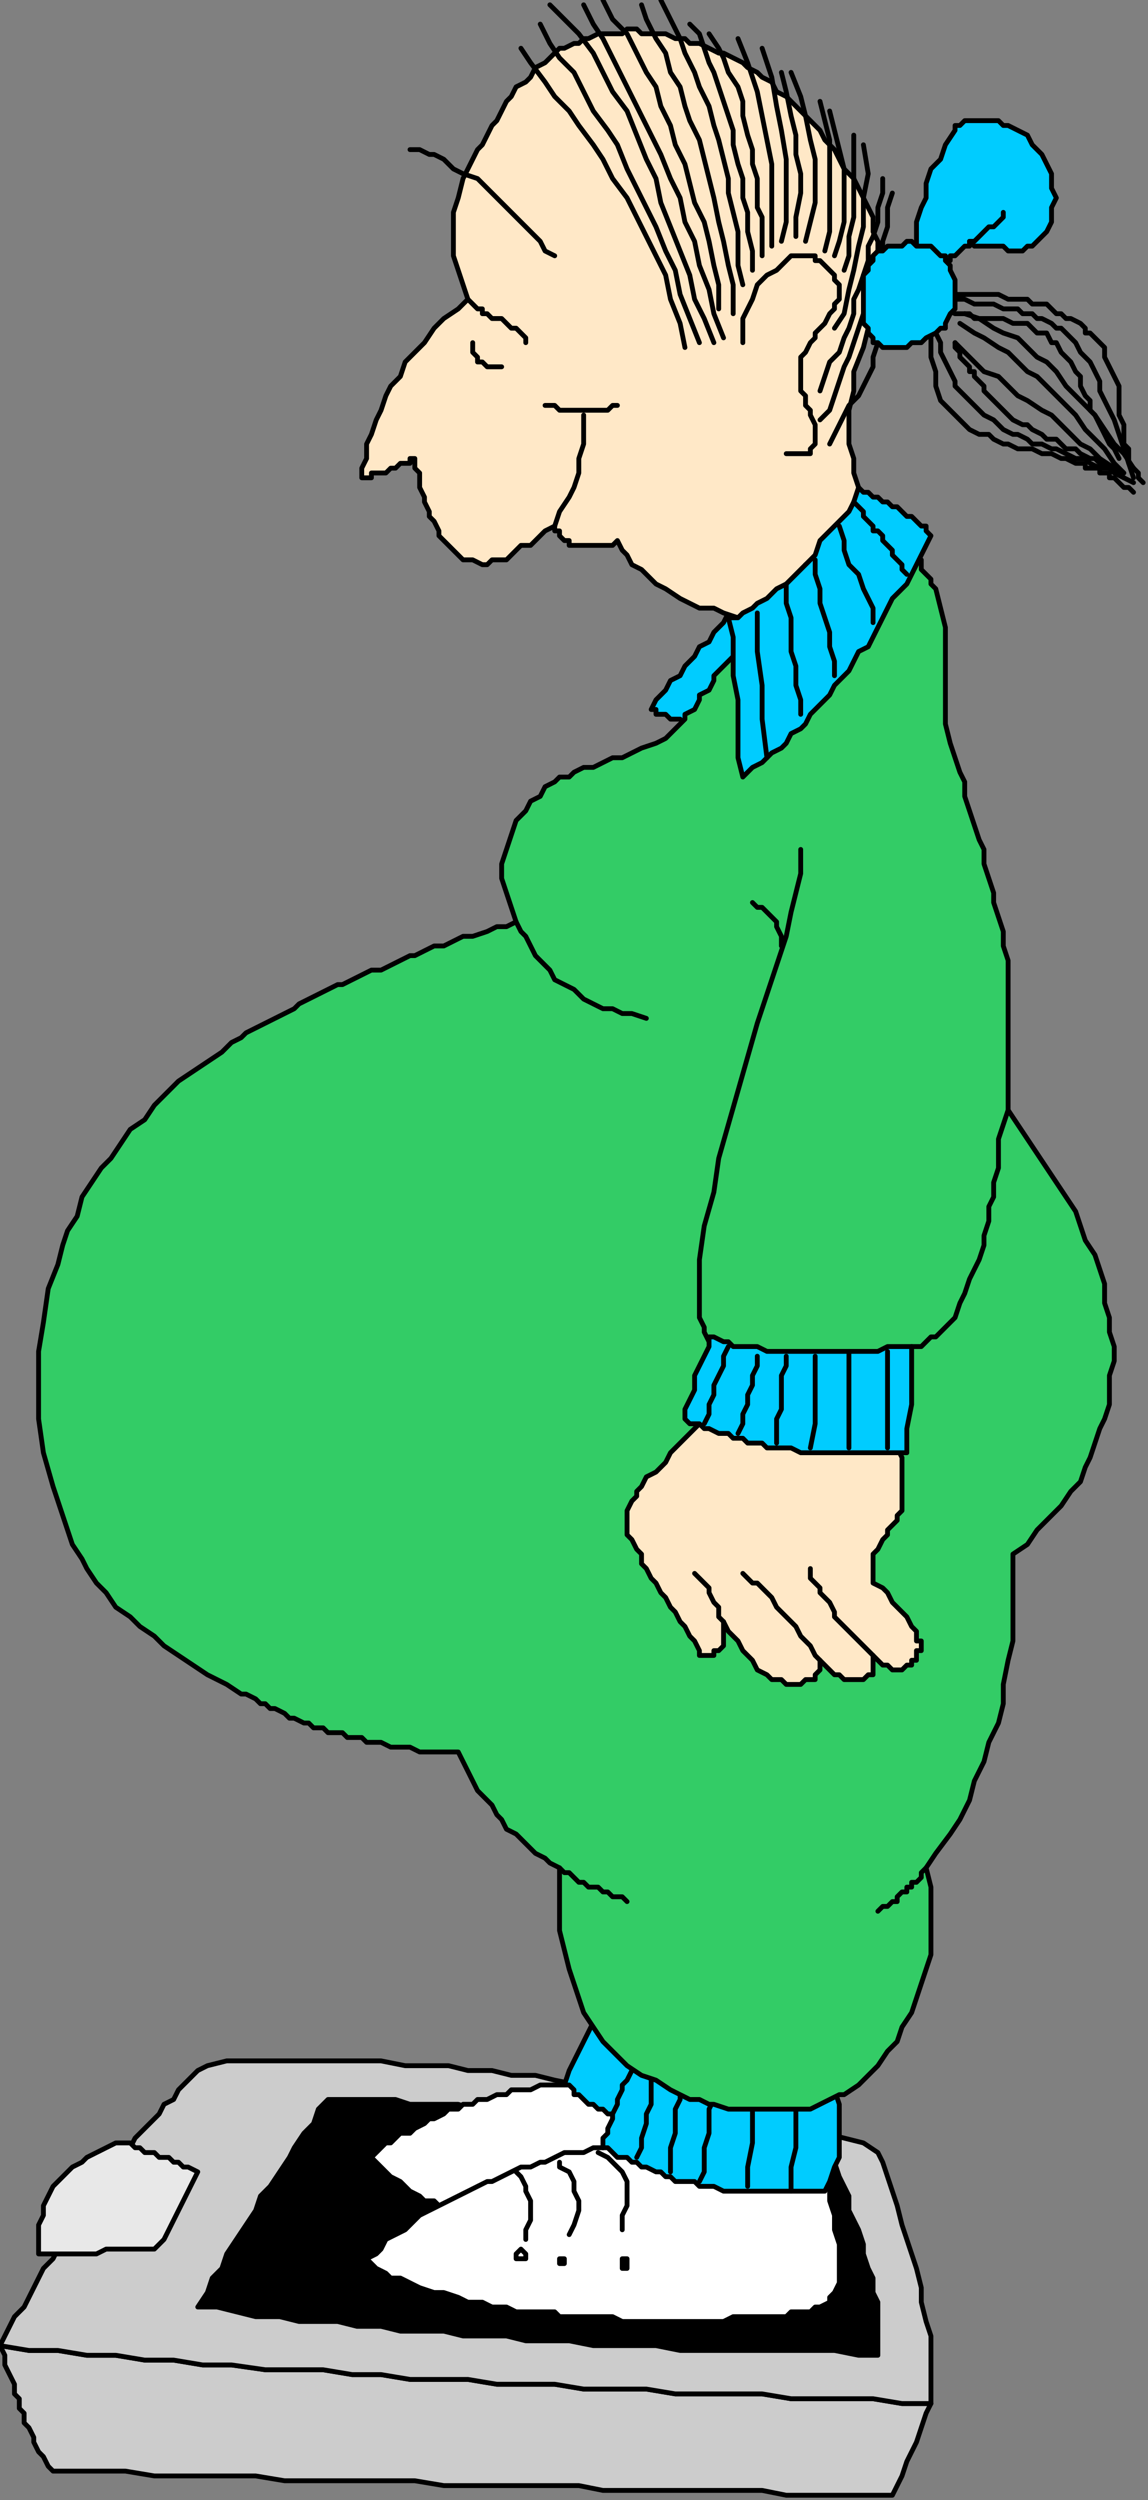
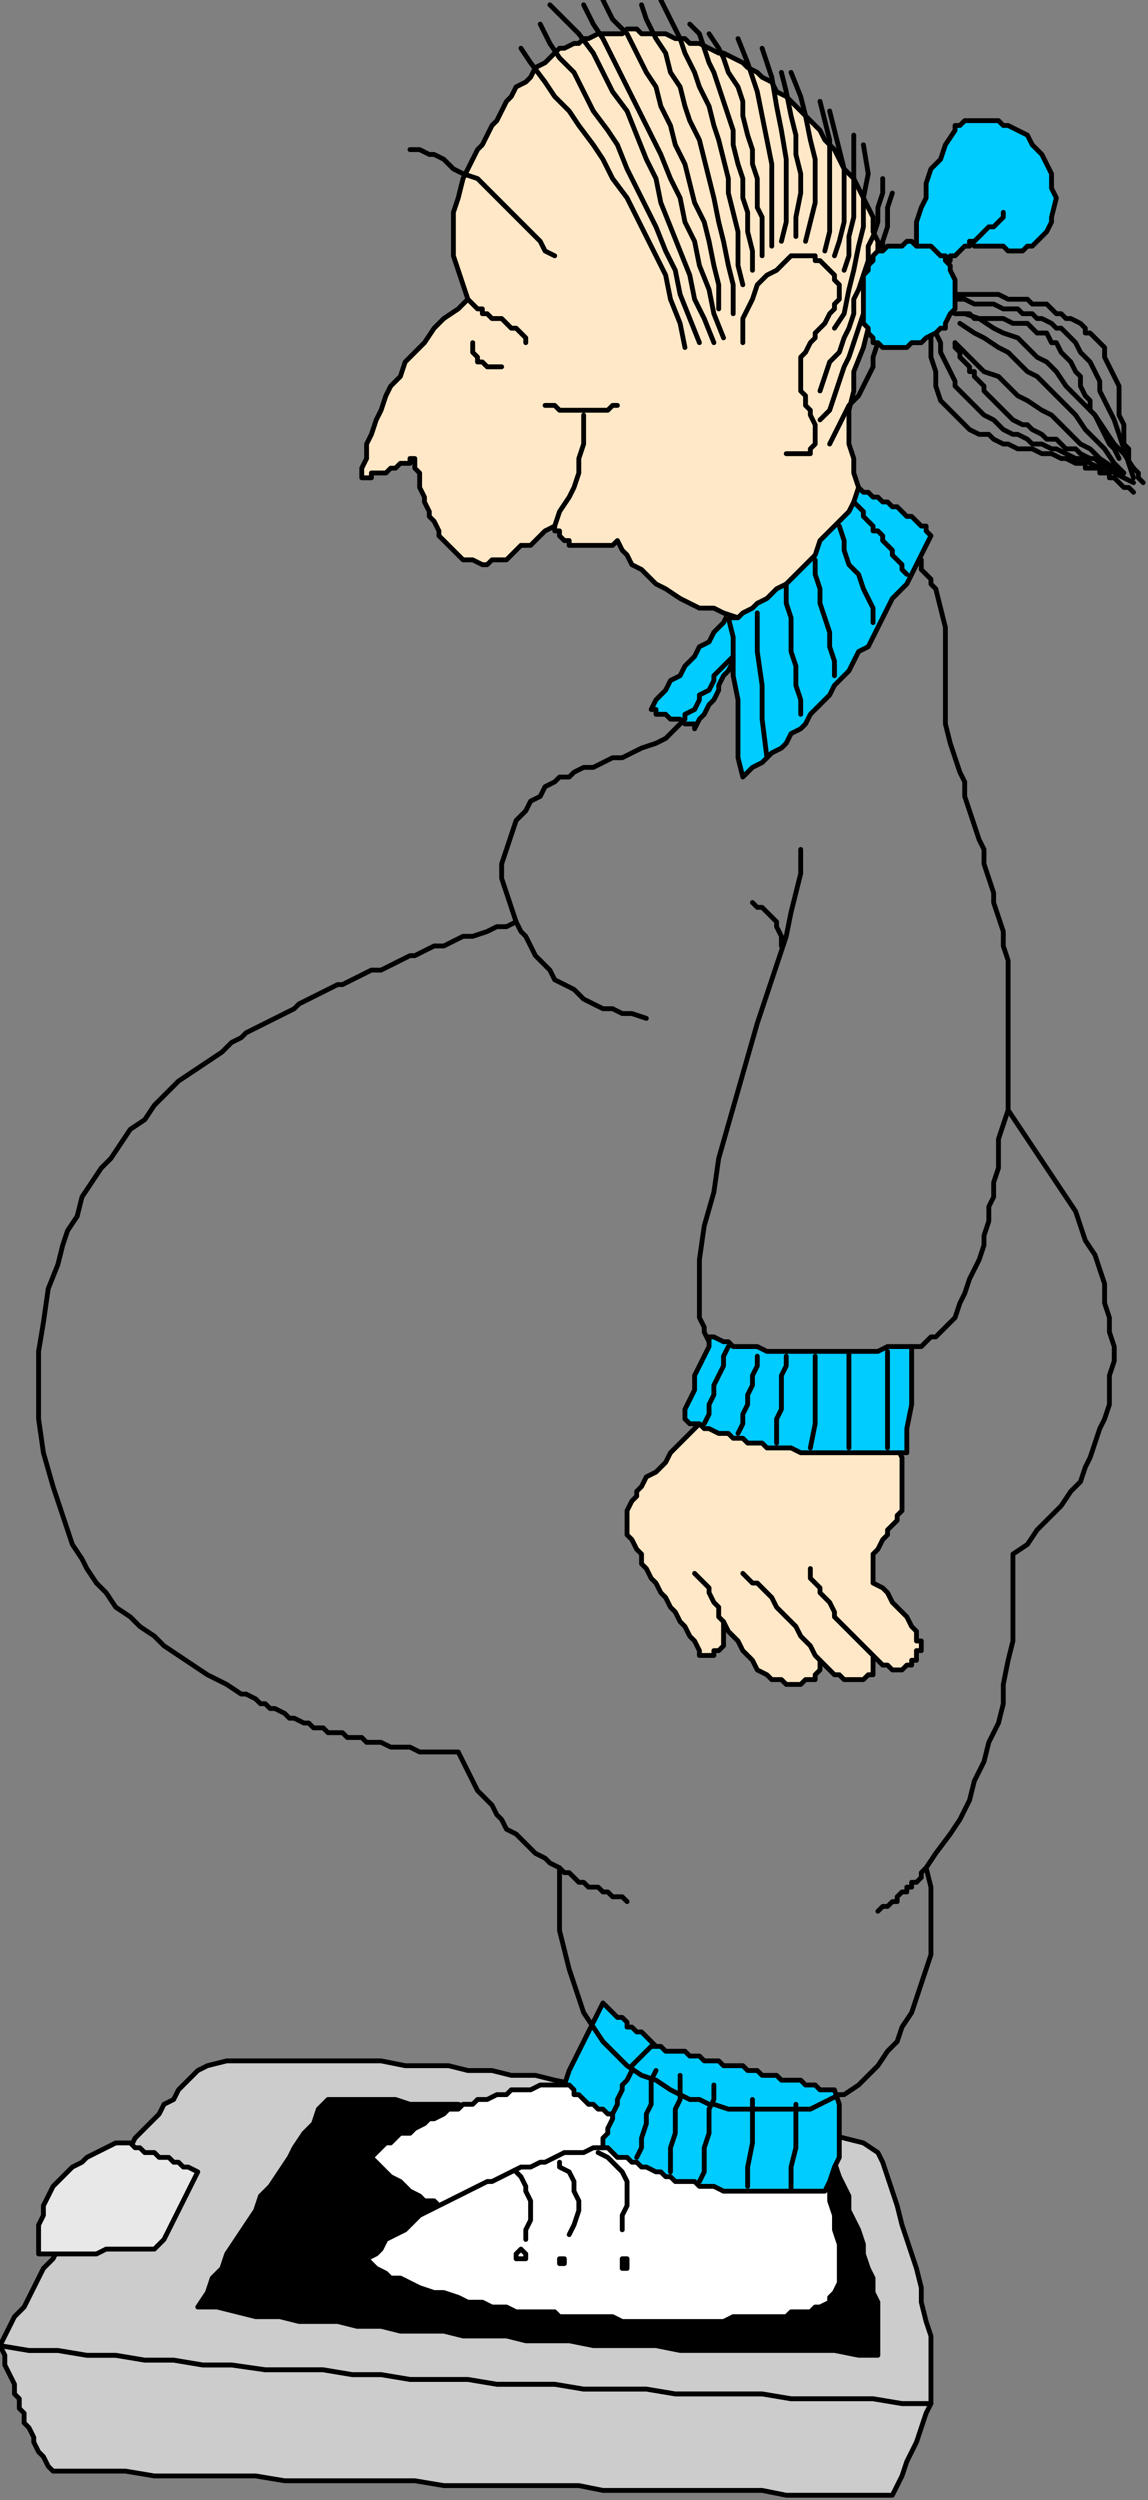
<svg xmlns="http://www.w3.org/2000/svg" xmlns:ns1="http://sodipodi.sourceforge.net/DTD/sodipodi-0.dtd" xmlns:ns2="http://www.inkscape.org/namespaces/inkscape" version="1.0" width="62.971mm" height="137.054mm" id="svg207" ns1:docname="CWOMN050.WMF">
  <rect width="100%" height="100%" fill="#808080" stroke="none" />
  <ns1:namedview pagecolor="#ffffff" bordercolor="#666666" borderopacity="1" objecttolerance="10" gridtolerance="10" guidetolerance="10" ns2:pageopacity="0" ns2:pageshadow="2" ns2:window-width="640" ns2:window-height="480" id="namedview209" />
  <defs id="defs3">
    <pattern id="WMFhbasepattern" patternUnits="userSpaceOnUse" width="6" height="6" x="0" y="0" />
  </defs>
  <path style="fill:#00ccff;fill-rule:evenodd;fill-opacity:1;stroke:none;" d="  M 158,127   L 158,127   L 157,126   L 157,126   L 156,126   L 155,125   L 155,125   L 154,125   L 154,125   L 153,126   L 151,127   L 150,129   L 149,130   L 148,131   L 147,133   L 145,134   L 144,136   L 143,137   L 142,138   L 141,140   L 139,141   L 138,143   L 137,144   L 136,145   L 135,147   L 135,147   L 136,147   L 136,148   L 137,148   L 138,148   L 138,148   L 139,149   L 139,149   L 140,149   L 141,149   L 141,149   L 142,150   L 142,150   L 143,150   L 144,150   L 144,151   L 145,149   L 146,148   L 147,146   L 148,145   L 149,143   L 149,142   L 150,140   L 151,139   L 152,137   L 153,136   L 154,134   L 155,133   L 156,131   L 157,130   L 157,128   L 158,127  z " id="path5" />
  <path style="fill:none;stroke:#000000;stroke-width:1px;stroke-linecap:round;stroke-linejoin:round;stroke-miterlimit:4;stroke-dasharray:none;stroke-opacity:1;" d="  M 158,127   L 158,127   L 157,126   L 157,126   L 156,126   L 155,125   L 155,125   L 154,125   L 154,125   L 153,126   L 151,127   L 150,129   L 149,130   L 148,131   L 147,133   L 145,134   L 144,136   L 143,137   L 142,138   L 141,140   L 139,141   L 138,143   L 137,144   L 136,145   L 135,147   L 135,147   L 136,147   L 136,148   L 137,148   L 138,148   L 138,148   L 139,149   L 139,149   L 140,149   L 141,149   L 141,149   L 142,150   L 142,150   L 143,150   L 144,150   L 144,151   L 145,149   L 146,148   L 147,146   L 148,145   L 149,143   L 149,142   L 150,140   L 151,139   L 152,137   L 153,136   L 154,134   L 155,133   L 156,131   L 157,130   L 157,128   L 158,127  " id="path7" />
  <path style="fill:#cccccc;fill-rule:evenodd;fill-opacity:1;stroke:none;" d="  M 0,486   L 1,488   L 1,490   L 2,492   L 3,494   L 3,496   L 4,497   L 4,499   L 5,500   L 5,502   L 6,503   L 7,505   L 7,506   L 8,508   L 9,509   L 10,511   L 11,512   L 16,512   L 21,512   L 26,512   L 32,513   L 37,513   L 42,513   L 48,513   L 53,513   L 59,514   L 64,514   L 70,514   L 75,514   L 81,514   L 86,514   L 92,515   L 98,515   L 103,515   L 109,515   L 114,515   L 120,515   L 125,516   L 131,516   L 136,516   L 142,516   L 147,516   L 153,516   L 158,516   L 163,517   L 169,517   L 174,517   L 179,517   L 185,517   L 186,515   L 187,513   L 188,510   L 189,508   L 190,506   L 191,503   L 192,500   L 193,498   L 187,498   L 181,497   L 176,497   L 170,497   L 164,497   L 158,496   L 152,496   L 146,496   L 140,496   L 134,495   L 127,495   L 121,495   L 115,494   L 109,494   L 103,494   L 97,493   L 91,493   L 85,493   L 79,492   L 73,492   L 67,491   L 61,491   L 55,491   L 48,490   L 42,490   L 36,489   L 30,489   L 24,488   L 18,488   L 12,487   L 6,487   L 0,486  z " id="path9" />
  <path style="fill:none;stroke:#000000;stroke-width:1px;stroke-linecap:round;stroke-linejoin:round;stroke-miterlimit:4;stroke-dasharray:none;stroke-opacity:1;" d="  M 0,486   L 1,488   L 1,490   L 2,492   L 3,494   L 3,496   L 4,497   L 4,499   L 5,500   L 5,502   L 6,503   L 7,505   L 7,506   L 8,508   L 9,509   L 10,511   L 11,512   L 16,512   L 21,512   L 26,512   L 32,513   L 37,513   L 42,513   L 48,513   L 53,513   L 59,514   L 64,514   L 70,514   L 75,514   L 81,514   L 86,514   L 92,515   L 98,515   L 103,515   L 109,515   L 114,515   L 120,515   L 125,516   L 131,516   L 136,516   L 142,516   L 147,516   L 153,516   L 158,516   L 163,517   L 169,517   L 174,517   L 179,517   L 185,517   L 186,515   L 187,513   L 188,510   L 189,508   L 190,506   L 191,503   L 192,500   L 193,498   L 187,498   L 181,497   L 176,497   L 170,497   L 164,497   L 158,496   L 152,496   L 146,496   L 140,496   L 134,495   L 127,495   L 121,495   L 115,494   L 109,494   L 103,494   L 97,493   L 91,493   L 85,493   L 79,492   L 73,492   L 67,491   L 61,491   L 55,491   L 48,490   L 42,490   L 36,489   L 30,489   L 24,488   L 18,488   L 12,487   L 6,487   L 0,486  " id="path11" />
  <path style="fill:#cccccc;fill-rule:evenodd;fill-opacity:1;stroke:none;" d="  M 0,486   L 1,484   L 2,482   L 3,480   L 5,478   L 6,476   L 7,474   L 8,472   L 9,470   L 11,468   L 12,466   L 13,464   L 15,462   L 16,460   L 17,458   L 19,456   L 20,454   L 21,452   L 23,450   L 24,448   L 25,447   L 27,445   L 28,443   L 30,441   L 31,440   L 33,438   L 34,436   L 36,435   L 37,433   L 38,432   L 40,430   L 41,429   L 43,428   L 47,427   L 52,427   L 56,427   L 61,427   L 65,427   L 70,427   L 75,427   L 79,427   L 84,428   L 88,428   L 93,428   L 97,429   L 102,429   L 106,430   L 111,430   L 115,431   L 120,432   L 124,432   L 129,433   L 133,434   L 137,435   L 142,435   L 146,436   L 150,437   L 154,438   L 159,439   L 163,440   L 167,441   L 171,442   L 175,443   L 179,444   L 182,446   L 183,448   L 184,451   L 185,454   L 186,457   L 187,461   L 188,464   L 189,467   L 190,470   L 191,474   L 191,477   L 192,481   L 193,484   L 193,487   L 193,491   L 193,494   L 193,498   L 187,498   L 181,497   L 176,497   L 170,497   L 164,497   L 158,496   L 152,496   L 146,496   L 140,496   L 134,495   L 127,495   L 121,495   L 115,494   L 109,494   L 103,494   L 97,493   L 91,493   L 85,493   L 79,492   L 73,492   L 67,491   L 61,491   L 55,491   L 48,490   L 42,490   L 36,489   L 30,489   L 24,488   L 18,488   L 12,487   L 6,487   L 0,486  z " id="path13" />
  <path style="fill:none;stroke:#000000;stroke-width:1px;stroke-linecap:round;stroke-linejoin:round;stroke-miterlimit:4;stroke-dasharray:none;stroke-opacity:1;" d="  M 0,486   L 1,484   L 2,482   L 3,480   L 5,478   L 6,476   L 7,474   L 8,472   L 9,470   L 11,468   L 12,466   L 13,464   L 15,462   L 16,460   L 17,458   L 19,456   L 20,454   L 21,452   L 23,450   L 24,448   L 25,447   L 27,445   L 28,443   L 30,441   L 31,440   L 33,438   L 34,436   L 36,435   L 37,433   L 38,432   L 40,430   L 41,429   L 43,428   L 47,427   L 52,427   L 56,427   L 61,427   L 65,427   L 70,427   L 75,427   L 79,427   L 84,428   L 88,428   L 93,428   L 97,429   L 102,429   L 106,430   L 111,430   L 115,431   L 120,432   L 124,432   L 129,433   L 133,434   L 137,435   L 142,435   L 146,436   L 150,437   L 154,438   L 159,439   L 163,440   L 167,441   L 171,442   L 175,443   L 179,444   L 182,446   L 183,448   L 184,451   L 185,454   L 186,457   L 187,461   L 188,464   L 189,467   L 190,470   L 191,474   L 191,477   L 192,481   L 193,484   L 193,487   L 193,491   L 193,494   L 193,498   L 187,498   L 181,497   L 176,497   L 170,497   L 164,497   L 158,496   L 152,496   L 146,496   L 140,496   L 134,495   L 127,495   L 121,495   L 115,494   L 109,494   L 103,494   L 97,493   L 91,493   L 85,493   L 79,492   L 73,492   L 67,491   L 61,491   L 55,491   L 48,490   L 42,490   L 36,489   L 30,489   L 24,488   L 18,488   L 12,487   L 6,487   L 0,486  " id="path15" />
  <path style="fill:#e8e8e8;fill-rule:evenodd;fill-opacity:1;stroke:none;" d="  M 41,450   L 41,450   L 39,449   L 39,449   L 38,449   L 37,448   L 36,448   L 35,447   L 34,447   L 33,447   L 32,446   L 30,446   L 30,446   L 29,445   L 28,445   L 27,444   L 26,444   L 24,444   L 22,445   L 20,446   L 18,447   L 17,448   L 15,449   L 14,450   L 12,452   L 11,453   L 10,455   L 9,457   L 9,459   L 8,461   L 8,463   L 8,465   L 8,467   L 10,467   L 11,467   L 13,467   L 14,467   L 16,467   L 17,467   L 19,467   L 20,467   L 22,466   L 23,466   L 25,466   L 26,466   L 28,466   L 29,466   L 31,466   L 32,466   L 34,464   L 35,462   L 36,460   L 37,458   L 38,456   L 39,454   L 40,452   L 41,450  z " id="path17" />
  <path style="fill:none;stroke:#000000;stroke-width:1px;stroke-linecap:round;stroke-linejoin:round;stroke-miterlimit:4;stroke-dasharray:none;stroke-opacity:1;" d="  M 41,450   L 41,450   L 39,449   L 39,449   L 38,449   L 37,448   L 36,448   L 35,447   L 34,447   L 33,447   L 32,446   L 30,446   L 30,446   L 29,445   L 28,445   L 27,444   L 26,444   L 24,444   L 22,445   L 20,446   L 18,447   L 17,448   L 15,449   L 14,450   L 12,452   L 11,453   L 10,455   L 9,457   L 9,459   L 8,461   L 8,463   L 8,465   L 8,467   L 10,467   L 11,467   L 13,467   L 14,467   L 16,467   L 17,467   L 19,467   L 20,467   L 22,466   L 23,466   L 25,466   L 26,466   L 28,466   L 29,466   L 31,466   L 32,466   L 34,464   L 35,462   L 36,460   L 37,458   L 38,456   L 39,454   L 40,452   L 41,450  " id="path19" />
  <path style="fill:#000000;fill-rule:evenodd;fill-opacity:1;stroke:none;" d="  M 68,435   L 66,437   L 65,440   L 63,442   L 61,445   L 60,447   L 58,450   L 56,453   L 54,455   L 53,458   L 51,461   L 49,464   L 47,467   L 46,470   L 44,472   L 43,475   L 41,478   L 45,478   L 49,479   L 53,480   L 58,480   L 62,481   L 66,481   L 70,481   L 74,482   L 79,482   L 83,483   L 87,483   L 92,483   L 96,484   L 100,484   L 105,484   L 109,485   L 114,485   L 118,485   L 123,486   L 127,486   L 132,486   L 136,486   L 141,487   L 145,487   L 150,487   L 154,487   L 159,487   L 164,487   L 168,487   L 173,487   L 178,488   L 182,488   L 182,485   L 182,482   L 182,480   L 182,477   L 181,475   L 181,472   L 180,470   L 179,467   L 179,465   L 178,462   L 177,460   L 176,458   L 176,455   L 175,453   L 174,451   L 173,448   L 170,448   L 166,447   L 163,446   L 160,446   L 157,445   L 153,444   L 150,444   L 147,443   L 144,443   L 140,442   L 137,442   L 134,441   L 131,440   L 127,440   L 124,440   L 121,439   L 118,439   L 115,438   L 111,438   L 108,437   L 105,437   L 101,437   L 98,437   L 95,436   L 92,436   L 88,436   L 85,436   L 82,435   L 78,435   L 75,435   L 71,435   L 68,435  z " id="path21" />
  <path style="fill:none;stroke:#000000;stroke-width:1px;stroke-linecap:round;stroke-linejoin:round;stroke-miterlimit:4;stroke-dasharray:none;stroke-opacity:1;" d="  M 68,435   L 66,437   L 65,440   L 63,442   L 61,445   L 60,447   L 58,450   L 56,453   L 54,455   L 53,458   L 51,461   L 49,464   L 47,467   L 46,470   L 44,472   L 43,475   L 41,478   L 45,478   L 49,479   L 53,480   L 58,480   L 62,481   L 66,481   L 70,481   L 74,482   L 79,482   L 83,483   L 87,483   L 92,483   L 96,484   L 100,484   L 105,484   L 109,485   L 114,485   L 118,485   L 123,486   L 127,486   L 132,486   L 136,486   L 141,487   L 145,487   L 150,487   L 154,487   L 159,487   L 164,487   L 168,487   L 173,487   L 178,488   L 182,488   L 182,485   L 182,482   L 182,480   L 182,477   L 181,475   L 181,472   L 180,470   L 179,467   L 179,465   L 178,462   L 177,460   L 176,458   L 176,455   L 175,453   L 174,451   L 173,448   L 170,448   L 166,447   L 163,446   L 160,446   L 157,445   L 153,444   L 150,444   L 147,443   L 144,443   L 140,442   L 137,442   L 134,441   L 131,440   L 127,440   L 124,440   L 121,439   L 118,439   L 115,438   L 111,438   L 108,437   L 105,437   L 101,437   L 98,437   L 95,436   L 92,436   L 88,436   L 85,436   L 82,435   L 78,435   L 75,435   L 71,435   L 68,435  " id="path23" />
  <path style="fill:#ffffff;fill-rule:evenodd;fill-opacity:1;stroke:none;" d="  M 126,431   L 124,431   L 122,431   L 121,431   L 119,431   L 117,432   L 115,432   L 113,432   L 112,432   L 110,433   L 108,433   L 106,433   L 105,434   L 103,434   L 101,435   L 99,435   L 98,436   L 96,436   L 95,437   L 93,437   L 92,438   L 90,439   L 89,439   L 88,440   L 86,441   L 85,442   L 83,442   L 82,443   L 81,444   L 80,444   L 79,445   L 78,446   L 77,447   L 78,448   L 79,449   L 80,450   L 81,451   L 83,452   L 84,453   L 85,454   L 87,455   L 88,456   L 90,456   L 91,457   L 93,457   L 94,458   L 95,458   L 96,458   L 97,458   L 98,458   L 100,457   L 101,457   L 102,456   L 104,456   L 105,456   L 106,455   L 107,455   L 109,454   L 110,454   L 111,453   L 112,453   L 114,452   L 115,452   L 116,452   L 117,451   L 118,451   L 120,450   L 121,450   L 122,449   L 123,449   L 124,448   L 125,448   L 127,447   L 128,447   L 129,446   L 130,446   L 131,445   L 133,445   L 134,444   L 135,444   L 136,443   L 136,442   L 135,442   L 134,441   L 134,440   L 133,439   L 132,438   L 132,438   L 131,437   L 131,436   L 130,435   L 129,435   L 129,434   L 128,433   L 127,432   L 127,431   L 126,431  z " id="path25" />
  <path style="fill:none;stroke:#000000;stroke-width:1px;stroke-linecap:round;stroke-linejoin:round;stroke-miterlimit:4;stroke-dasharray:none;stroke-opacity:1;" d="  M 126,431   L 124,431   L 122,431   L 121,431   L 119,431   L 117,432   L 115,432   L 113,432   L 112,432   L 110,433   L 108,433   L 106,433   L 105,434   L 103,434   L 101,435   L 99,435   L 98,436   L 96,436   L 95,437   L 93,437   L 92,438   L 90,439   L 89,439   L 88,440   L 86,441   L 85,442   L 83,442   L 82,443   L 81,444   L 80,444   L 79,445   L 78,446   L 77,447   L 78,448   L 79,449   L 80,450   L 81,451   L 83,452   L 84,453   L 85,454   L 87,455   L 88,456   L 90,456   L 91,457   L 93,457   L 94,458   L 95,458   L 96,458   L 97,458   L 98,458   L 100,457   L 101,457   L 102,456   L 104,456   L 105,456   L 106,455   L 107,455   L 109,454   L 110,454   L 111,453   L 112,453   L 114,452   L 115,452   L 116,452   L 117,451   L 118,451   L 120,450   L 121,450   L 122,449   L 123,449   L 124,448   L 125,448   L 127,447   L 128,447   L 129,446   L 130,446   L 131,445   L 133,445   L 134,444   L 135,444   L 136,443   L 136,442   L 135,442   L 134,441   L 134,440   L 133,439   L 132,438   L 132,438   L 131,437   L 131,436   L 130,435   L 129,435   L 129,434   L 128,433   L 127,432   L 127,431   L 126,431  " id="path27" />
  <path style="fill:#00ccff;fill-rule:evenodd;fill-opacity:1;stroke:none;" d="  M 125,415   L 124,417   L 123,419   L 122,421   L 121,423   L 120,425   L 119,427   L 118,429   L 117,432   L 118,432   L 119,433   L 119,434   L 120,434   L 121,435   L 122,436   L 123,436   L 124,437   L 125,437   L 126,438   L 127,438   L 127,439   L 129,439   L 130,440   L 131,440   L 132,440   L 132,438   L 133,437   L 134,435   L 135,433   L 135,431   L 136,429   L 137,427   L 137,425   L 137,425   L 136,424   L 135,423   L 134,422   L 134,422   L 133,421   L 132,421   L 131,420   L 130,420   L 130,419   L 129,418   L 128,418   L 127,417   L 126,416   L 126,416   L 125,415  z " id="path29" />
  <path style="fill:none;stroke:#000000;stroke-width:1px;stroke-linecap:round;stroke-linejoin:round;stroke-miterlimit:4;stroke-dasharray:none;stroke-opacity:1;" d="  M 125,415   L 124,417   L 123,419   L 122,421   L 121,423   L 120,425   L 119,427   L 118,429   L 117,432   L 118,432   L 119,433   L 119,434   L 120,434   L 121,435   L 122,436   L 123,436   L 124,437   L 125,437   L 126,438   L 127,438   L 127,439   L 129,439   L 130,440   L 131,440   L 132,440   L 132,438   L 133,437   L 134,435   L 135,433   L 135,431   L 136,429   L 137,427   L 137,425   L 137,425   L 136,424   L 135,423   L 134,422   L 134,422   L 133,421   L 132,421   L 131,420   L 130,420   L 130,419   L 129,418   L 128,418   L 127,417   L 126,416   L 126,416   L 125,415  " id="path31" />
  <path style="fill:#ffffff;fill-rule:evenodd;fill-opacity:1;stroke:none;" d="  M 169,448   L 171,451   L 172,454   L 172,456   L 173,459   L 173,462   L 174,465   L 174,467   L 174,471   L 174,472   L 174,473   L 173,475   L 172,476   L 172,477   L 170,478   L 169,478   L 168,479   L 166,479   L 164,479   L 163,480   L 161,480   L 159,480   L 157,480   L 155,480   L 154,480   L 152,480   L 150,481   L 148,481   L 146,481   L 144,481   L 142,481   L 141,481   L 139,481   L 137,481   L 135,481   L 133,481   L 131,481   L 129,481   L 127,480   L 126,480   L 124,480   L 122,480   L 120,480   L 118,480   L 116,480   L 115,479   L 113,479   L 111,479   L 109,479   L 107,479   L 105,478   L 102,478   L 100,477   L 97,477   L 95,476   L 92,475   L 90,475   L 87,474   L 85,473   L 83,472   L 81,472   L 80,471   L 78,470   L 77,469   L 76,468   L 78,467   L 79,466   L 80,464   L 82,463   L 84,462   L 85,461   L 87,459   L 89,458   L 91,457   L 93,456   L 95,455   L 97,454   L 99,453   L 101,452   L 102,452   L 104,451   L 106,450   L 108,449   L 110,449   L 112,448   L 113,448   L 115,447   L 117,446   L 119,446   L 121,446   L 123,445   L 125,445   L 127,444   L 129,444   L 131,444   L 133,444   L 135,443   L 137,444   L 139,444   L 142,444   L 144,445   L 146,445   L 148,445   L 150,446   L 152,446   L 154,446   L 157,446   L 159,447   L 161,447   L 163,447   L 165,448   L 167,448   L 169,448  z " id="path33" />
  <path style="fill:none;stroke:#000000;stroke-width:1px;stroke-linecap:round;stroke-linejoin:round;stroke-miterlimit:4;stroke-dasharray:none;stroke-opacity:1;" d="  M 169,448   L 171,451   L 172,454   L 172,456   L 173,459   L 173,462   L 174,465   L 174,467   L 174,471   L 174,472   L 174,473   L 173,475   L 172,476   L 172,477   L 170,478   L 169,478   L 168,479   L 166,479   L 164,479   L 163,480   L 161,480   L 159,480   L 157,480   L 155,480   L 154,480   L 152,480   L 150,481   L 148,481   L 146,481   L 144,481   L 142,481   L 141,481   L 139,481   L 137,481   L 135,481   L 133,481   L 131,481   L 129,481   L 127,480   L 126,480   L 124,480   L 122,480   L 120,480   L 118,480   L 116,480   L 115,479   L 113,479   L 111,479   L 109,479   L 107,479   L 105,478   L 102,478   L 100,477   L 97,477   L 95,476   L 92,475   L 90,475   L 87,474   L 85,473   L 83,472   L 81,472   L 80,471   L 78,470   L 77,469   L 76,468   L 78,467   L 79,466   L 80,464   L 82,463   L 84,462   L 85,461   L 87,459   L 89,458   L 91,457   L 93,456   L 95,455   L 97,454   L 99,453   L 101,452   L 102,452   L 104,451   L 106,450   L 108,449   L 110,449   L 112,448   L 113,448   L 115,447   L 117,446   L 119,446   L 121,446   L 123,445   L 125,445   L 127,444   L 129,444   L 131,444   L 133,444   L 135,443   L 137,444   L 139,444   L 142,444   L 144,445   L 146,445   L 148,445   L 150,446   L 152,446   L 154,446   L 157,446   L 159,447   L 161,447   L 163,447   L 165,448   L 167,448   L 169,448  " id="path35" />
  <path style="fill:#00ccff;fill-rule:evenodd;fill-opacity:1;stroke:none;" d="  M 135,424   L 134,425   L 133,426   L 132,427   L 131,428   L 131,429   L 130,431   L 129,432   L 129,433   L 128,435   L 128,436   L 127,438   L 127,439   L 126,441   L 126,442   L 125,443   L 125,445   L 126,445   L 127,446   L 128,447   L 130,447   L 131,448   L 132,448   L 133,449   L 134,449   L 136,450   L 137,450   L 138,451   L 139,451   L 140,452   L 142,452   L 143,452   L 144,452   L 145,453   L 147,453   L 148,453   L 150,454   L 151,454   L 153,454   L 154,454   L 156,454   L 158,454   L 159,454   L 161,454   L 163,454   L 165,454   L 167,454   L 169,454   L 171,454   L 172,452   L 173,449   L 174,447   L 174,444   L 174,441   L 174,438   L 174,436   L 173,433   L 172,433   L 170,433   L 169,432   L 168,432   L 167,432   L 166,431   L 164,431   L 163,431   L 162,431   L 161,430   L 160,430   L 158,430   L 157,429   L 156,429   L 155,429   L 154,428   L 152,428   L 151,428   L 150,428   L 149,427   L 148,427   L 146,427   L 145,426   L 144,426   L 143,426   L 142,425   L 140,425   L 139,425   L 138,425   L 137,424   L 136,424   L 135,424  z " id="path37" />
  <path style="fill:none;stroke:#000000;stroke-width:1px;stroke-linecap:round;stroke-linejoin:round;stroke-miterlimit:4;stroke-dasharray:none;stroke-opacity:1;" d="  M 135,424   L 134,425   L 133,426   L 132,427   L 131,428   L 131,429   L 130,431   L 129,432   L 129,433   L 128,435   L 128,436   L 127,438   L 127,439   L 126,441   L 126,442   L 125,443   L 125,445   L 126,445   L 127,446   L 128,447   L 130,447   L 131,448   L 132,448   L 133,449   L 134,449   L 136,450   L 137,450   L 138,451   L 139,451   L 140,452   L 142,452   L 143,452   L 144,452   L 145,453   L 147,453   L 148,453   L 150,454   L 151,454   L 153,454   L 154,454   L 156,454   L 158,454   L 159,454   L 161,454   L 163,454   L 165,454   L 167,454   L 169,454   L 171,454   L 172,452   L 173,449   L 174,447   L 174,444   L 174,441   L 174,438   L 174,436   L 173,433   L 172,433   L 170,433   L 169,432   L 168,432   L 167,432   L 166,431   L 164,431   L 163,431   L 162,431   L 161,430   L 160,430   L 158,430   L 157,429   L 156,429   L 155,429   L 154,428   L 152,428   L 151,428   L 150,428   L 149,427   L 148,427   L 146,427   L 145,426   L 144,426   L 143,426   L 142,425   L 140,425   L 139,425   L 138,425   L 137,424   L 136,424   L 135,424  " id="path39" />
  <path style="fill:none;stroke:#000000;stroke-width:1px;stroke-linecap:round;stroke-linejoin:round;stroke-miterlimit:4;stroke-dasharray:none;stroke-opacity:1;" d="  M 141,430   L 141,433   L 141,435   L 140,437   L 140,440   L 140,442   L 139,445   L 139,447   L 139,450  " id="path41" />
  <path style="fill:none;stroke:#000000;stroke-width:1px;stroke-linecap:round;stroke-linejoin:round;stroke-miterlimit:4;stroke-dasharray:none;stroke-opacity:1;" d="  M 165,436   L 165,440   L 165,445   L 164,449   L 164,454  " id="path43" />
  <path style="fill:none;stroke:#000000;stroke-width:1px;stroke-linecap:round;stroke-linejoin:round;stroke-miterlimit:4;stroke-dasharray:none;stroke-opacity:1;" d="  M 156,435   L 156,439   L 156,444   L 155,449   L 155,453  " id="path45" />
  <path style="fill:none;stroke:#000000;stroke-width:1px;stroke-linecap:round;stroke-linejoin:round;stroke-miterlimit:4;stroke-dasharray:none;stroke-opacity:1;" d="  M 148,432   L 148,435   L 147,437   L 147,440   L 147,442   L 146,445   L 146,447   L 146,450   L 145,452  " id="path47" />
  <path style="fill:none;stroke:#000000;stroke-width:1px;stroke-linecap:round;stroke-linejoin:round;stroke-miterlimit:4;stroke-dasharray:none;stroke-opacity:1;" d="  M 136,429   L 135,431   L 135,434   L 135,436   L 134,438   L 134,440   L 133,443   L 133,445   L 132,447  " id="path49" />
  <path style="fill:none;stroke:#000000;stroke-width:1px;stroke-linecap:round;stroke-linejoin:round;stroke-miterlimit:4;stroke-dasharray:none;stroke-opacity:1;" d="  M 107,450   L 108,451   L 109,453   L 109,454   L 110,456   L 110,458   L 110,460   L 109,462   L 109,464  " id="path51" />
  <path style="fill:none;stroke:#000000;stroke-width:1px;stroke-linecap:round;stroke-linejoin:round;stroke-miterlimit:4;stroke-dasharray:none;stroke-opacity:1;" d="  M 116,448   L 116,449   L 118,450   L 119,452   L 119,454   L 120,456   L 120,458   L 119,461   L 118,463  " id="path53" />
  <path style="fill:none;stroke:#000000;stroke-width:1px;stroke-linecap:round;stroke-linejoin:round;stroke-miterlimit:4;stroke-dasharray:none;stroke-opacity:1;" d="  M 124,446   L 126,447   L 128,449   L 129,450   L 130,452   L 130,454   L 130,457   L 129,459   L 129,462  " id="path55" />
  <path style="fill:#ffffff;fill-rule:evenodd;fill-opacity:1;stroke:none;" d="  M 130,468   L 130,468   L 130,468   L 130,468   L 130,469   L 130,469   L 130,469   L 130,470   L 130,470   L 129,470   L 129,469   L 129,469   L 129,469   L 129,468   L 129,468   L 129,468   L 130,468  z " id="path57" />
  <path style="fill:none;stroke:#000000;stroke-width:1px;stroke-linecap:round;stroke-linejoin:round;stroke-miterlimit:4;stroke-dasharray:none;stroke-opacity:1;" d="  M 130,468   L 130,468   L 130,468   L 130,468   L 130,469   L 130,469   L 130,469   L 130,470   L 130,470   L 129,470   L 129,469   L 129,469   L 129,469   L 129,468   L 129,468   L 129,468   L 130,468  " id="path59" />
  <path style="fill:#ffffff;fill-rule:evenodd;fill-opacity:1;stroke:none;" d="  M 116,468   L 117,468   L 117,468   L 117,468   L 117,469   L 117,469   L 117,469   L 117,469   L 116,469   L 116,469   L 116,469   L 116,469   L 116,469   L 116,468   L 116,468   L 116,468   L 116,468  z " id="path61" />
  <path style="fill:none;stroke:#000000;stroke-width:1px;stroke-linecap:round;stroke-linejoin:round;stroke-miterlimit:4;stroke-dasharray:none;stroke-opacity:1;" d="  M 116,468   L 117,468   L 117,468   L 117,468   L 117,469   L 117,469   L 117,469   L 117,469   L 116,469   L 116,469   L 116,469   L 116,469   L 116,469   L 116,468   L 116,468   L 116,468   L 116,468  " id="path63" />
  <path style="fill:#ffffff;fill-rule:evenodd;fill-opacity:1;stroke:none;" d="  M 108,466   L 108,466   L 109,467   L 109,467   L 109,467   L 109,468   L 109,468   L 108,468   L 108,468   L 108,468   L 107,468   L 107,468   L 107,467   L 107,467   L 107,467   L 108,466   L 108,466  z " id="path65" />
  <path style="fill:none;stroke:#000000;stroke-width:1px;stroke-linecap:round;stroke-linejoin:round;stroke-miterlimit:4;stroke-dasharray:none;stroke-opacity:1;" d="  M 108,466   L 108,466   L 109,467   L 109,467   L 109,467   L 109,468   L 109,468   L 108,468   L 108,468   L 108,468   L 107,468   L 107,468   L 107,467   L 107,467   L 107,467   L 108,466   L 108,466  " id="path67" />
  <path style="fill:#ffe8c7;fill-rule:evenodd;fill-opacity:1;stroke:none;" d="  M 180,111   L 179,107   L 179,104   L 178,101   L 177,98   L 177,95   L 176,92   L 176,89   L 176,85   L 177,81   L 177,77   L 179,72   L 180,68   L 181,63   L 182,58   L 182,54   L 182,50   L 181,48   L 181,45   L 180,43   L 179,41   L 178,39   L 177,37   L 175,35   L 174,33   L 173,31   L 171,29   L 170,27   L 168,25   L 167,24   L 165,22   L 163,20   L 161,19   L 160,17   L 158,16   L 157,15   L 155,14   L 154,13   L 152,12   L 150,11   L 149,11   L 147,10   L 145,9   L 143,9   L 142,8   L 140,8   L 138,7   L 136,7   L 134,7   L 133,7   L 132,6   L 130,6   L 129,7   L 128,7   L 126,7   L 125,7   L 124,7   L 122,8   L 121,8   L 120,9   L 119,9   L 117,10   L 116,10   L 115,11   L 114,12   L 113,13   L 111,14   L 110,16   L 109,17   L 107,18   L 106,20   L 105,21   L 104,23   L 103,25   L 102,26   L 101,28   L 100,30   L 99,31   L 98,33   L 97,35   L 96,37   L 95,41   L 94,44   L 94,47   L 94,50   L 94,53   L 95,56   L 96,59   L 97,62   L 95,64   L 92,66   L 90,68   L 88,71   L 86,73   L 84,75   L 83,78   L 81,80   L 80,82   L 79,85   L 78,87   L 77,90   L 76,92   L 76,95   L 75,97   L 75,99   L 76,99   L 77,99   L 77,98   L 78,98   L 79,98   L 79,98   L 80,98   L 81,97   L 81,97   L 82,97   L 83,96   L 83,96   L 84,96   L 85,96   L 85,95   L 86,95   L 86,97   L 87,98   L 87,99   L 87,101   L 88,103   L 88,104   L 89,106   L 89,107   L 90,108   L 91,110   L 91,111   L 92,112   L 93,113   L 94,114   L 95,115   L 96,116   L 97,116   L 98,116   L 100,117   L 101,117   L 102,116   L 103,116   L 104,116   L 105,116   L 106,115   L 107,114   L 108,113   L 110,113   L 111,112   L 112,111   L 113,110   L 115,109   L 115,110   L 116,110   L 116,111   L 117,112   L 118,112   L 118,113   L 119,113   L 120,113   L 121,113   L 122,113   L 123,113   L 124,113   L 125,113   L 126,113   L 127,113   L 128,112   L 129,114   L 130,115   L 131,117   L 133,118   L 135,120   L 136,121   L 138,122   L 141,124   L 143,125   L 145,126   L 148,126   L 150,127   L 153,128   L 155,128   L 158,128   L 160,128   L 161,127   L 163,126   L 164,125   L 165,124   L 166,123   L 168,122   L 169,120   L 170,119   L 171,118   L 173,117   L 174,116   L 175,115   L 176,114   L 178,113   L 179,112   L 180,111  z " id="path69" />
  <path style="fill:none;stroke:#000000;stroke-width:1px;stroke-linecap:round;stroke-linejoin:round;stroke-miterlimit:4;stroke-dasharray:none;stroke-opacity:1;" d="  M 180,111   L 179,107   L 179,104   L 178,101   L 177,98   L 177,95   L 176,92   L 176,89   L 176,85   L 177,81   L 177,77   L 179,72   L 180,68   L 181,63   L 182,58   L 182,54   L 182,50   L 181,48   L 181,45   L 180,43   L 179,41   L 178,39   L 177,37   L 175,35   L 174,33   L 173,31   L 171,29   L 170,27   L 168,25   L 167,24   L 165,22   L 163,20   L 161,19   L 160,17   L 158,16   L 157,15   L 155,14   L 154,13   L 152,12   L 150,11   L 149,11   L 147,10   L 145,9   L 143,9   L 142,8   L 140,8   L 138,7   L 136,7   L 134,7   L 133,7   L 132,6   L 130,6   L 129,7   L 128,7   L 126,7   L 125,7   L 124,7   L 122,8   L 121,8   L 120,9   L 119,9   L 117,10   L 116,10   L 115,11   L 114,12   L 113,13   L 111,14   L 110,16   L 109,17   L 107,18   L 106,20   L 105,21   L 104,23   L 103,25   L 102,26   L 101,28   L 100,30   L 99,31   L 98,33   L 97,35   L 96,37   L 95,41   L 94,44   L 94,47   L 94,50   L 94,53   L 95,56   L 96,59   L 97,62   L 95,64   L 92,66   L 90,68   L 88,71   L 86,73   L 84,75   L 83,78   L 81,80   L 80,82   L 79,85   L 78,87   L 77,90   L 76,92   L 76,95   L 75,97   L 75,99   L 76,99   L 77,99   L 77,98   L 78,98   L 79,98   L 79,98   L 80,98   L 81,97   L 81,97   L 82,97   L 83,96   L 83,96   L 84,96   L 85,96   L 85,95   L 86,95   L 86,97   L 87,98   L 87,99   L 87,101   L 88,103   L 88,104   L 89,106   L 89,107   L 90,108   L 91,110   L 91,111   L 92,112   L 93,113   L 94,114   L 95,115   L 96,116   L 97,116   L 98,116   L 100,117   L 101,117   L 102,116   L 103,116   L 104,116   L 105,116   L 106,115   L 107,114   L 108,113   L 110,113   L 111,112   L 112,111   L 113,110   L 115,109   L 115,110   L 116,110   L 116,111   L 117,112   L 118,112   L 118,113   L 119,113   L 120,113   L 121,113   L 122,113   L 123,113   L 124,113   L 125,113   L 126,113   L 127,113   L 128,112   L 129,114   L 130,115   L 131,117   L 133,118   L 135,120   L 136,121   L 138,122   L 141,124   L 143,125   L 145,126   L 148,126   L 150,127   L 153,128   L 155,128   L 158,128   L 160,128   L 161,127   L 163,126   L 164,125   L 165,124   L 166,123   L 168,122   L 169,120   L 170,119   L 171,118   L 173,117   L 174,116   L 175,115   L 176,114   L 178,113   L 179,112   L 180,111  " id="path71" />
  <path style="fill:none;stroke:#000000;stroke-width:1px;stroke-linecap:round;stroke-linejoin:round;stroke-miterlimit:4;stroke-dasharray:none;stroke-opacity:1;" d="  M 121,86   L 121,89   L 121,92   L 120,95   L 120,98   L 119,101   L 118,103   L 116,106   L 115,109  " id="path73" />
  <path style="fill:none;stroke:#000000;stroke-width:1px;stroke-linecap:round;stroke-linejoin:round;stroke-miterlimit:4;stroke-dasharray:none;stroke-opacity:1;" d="  M 109,71   L 109,70   L 108,69   L 108,69   L 107,68   L 106,68   L 105,67   L 105,67   L 104,66   L 103,66   L 102,66   L 101,65   L 100,65   L 100,64   L 99,64   L 98,63   L 97,62  " id="path75" />
  <path style="fill:none;stroke:#000000;stroke-width:1px;stroke-linecap:round;stroke-linejoin:round;stroke-miterlimit:4;stroke-dasharray:none;stroke-opacity:1;" d="  M 115,53   L 113,52   L 112,50   L 110,48   L 108,46   L 107,45   L 105,43   L 103,41   L 101,39   L 99,37   L 96,36   L 94,35   L 92,33   L 90,32   L 89,32   L 87,31   L 85,31  " id="path77" />
  <path style="fill:none;stroke:#000000;stroke-width:1px;stroke-linecap:round;stroke-linejoin:round;stroke-miterlimit:4;stroke-dasharray:none;stroke-opacity:1;" d="  M 104,76   L 103,76   L 101,76   L 100,75   L 99,75   L 99,74   L 98,73   L 98,72   L 98,71  " id="path79" />
  <path style="fill:none;stroke:#000000;stroke-width:1px;stroke-linecap:round;stroke-linejoin:round;stroke-miterlimit:4;stroke-dasharray:none;stroke-opacity:1;" d="  M 128,84   L 128,84   L 127,84   L 126,85   L 125,85   L 124,85   L 123,85   L 122,85   L 121,85   L 120,85   L 119,85   L 118,85   L 117,85   L 116,85   L 115,84   L 114,84   L 113,84  " id="path81" />
  <path style="fill:none;stroke:#000000;stroke-width:1px;stroke-linecap:round;stroke-linejoin:round;stroke-miterlimit:4;stroke-dasharray:none;stroke-opacity:1;" d="  M 154,71   L 154,69   L 154,66   L 155,64   L 156,62   L 157,59   L 159,57   L 161,56   L 163,54   L 163,54   L 164,53   L 165,53   L 166,53   L 166,53   L 167,53   L 168,53   L 169,53   L 169,54   L 170,54   L 171,55   L 171,55   L 172,56   L 172,56   L 173,57   L 173,58   L 174,59   L 174,60   L 174,62   L 173,63   L 173,64   L 172,65   L 171,67   L 170,68   L 169,69   L 169,70   L 168,71   L 167,73   L 166,74   L 166,75   L 166,76   L 166,78   L 166,79   L 166,81   L 167,82   L 167,84   L 168,85   L 168,86   L 169,88   L 169,89   L 169,91   L 169,92   L 168,93   L 168,94   L 167,94   L 166,94   L 165,94   L 163,94  " id="path83" />
  <path style="fill:none;stroke:#000000;stroke-width:1px;stroke-linecap:round;stroke-linejoin:round;stroke-miterlimit:4;stroke-dasharray:none;stroke-opacity:1;" d="  M 108,10   L 110,13   L 113,17   L 115,20   L 118,23   L 120,26   L 123,30   L 125,33   L 127,37   L 130,41   L 132,45   L 134,49   L 136,53   L 138,57   L 139,62   L 141,67   L 142,72  " id="path85" />
  <path style="fill:none;stroke:#000000;stroke-width:1px;stroke-linecap:round;stroke-linejoin:round;stroke-miterlimit:4;stroke-dasharray:none;stroke-opacity:1;" d="  M 114,1   L 117,4   L 120,7   L 123,11   L 125,15   L 127,19   L 130,23   L 132,28   L 134,33   L 136,37   L 137,42   L 139,47   L 141,52   L 143,57   L 144,62   L 146,66   L 148,71  " id="path87" />
  <path style="fill:none;stroke:#000000;stroke-width:1px;stroke-linecap:round;stroke-linejoin:round;stroke-miterlimit:4;stroke-dasharray:none;stroke-opacity:1;" d="  M 125,0   L 127,4   L 130,7   L 132,11   L 134,15   L 136,18   L 137,22   L 139,26   L 140,30   L 142,34   L 143,38   L 144,42   L 146,46   L 147,50   L 148,55   L 149,59   L 149,64  " id="path89" />
  <path style="fill:none;stroke:#000000;stroke-width:1px;stroke-linecap:round;stroke-linejoin:round;stroke-miterlimit:4;stroke-dasharray:none;stroke-opacity:1;" d="  M 137,0   L 139,4   L 141,8   L 142,11   L 144,15   L 145,18   L 147,22   L 148,26   L 149,29   L 150,33   L 151,37   L 151,40   L 152,44   L 153,48   L 153,52   L 153,55   L 154,59  " id="path91" />
  <path style="fill:none;stroke:#000000;stroke-width:1px;stroke-linecap:round;stroke-linejoin:round;stroke-miterlimit:4;stroke-dasharray:none;stroke-opacity:1;" d="  M 147,7   L 149,10   L 150,12   L 151,15   L 153,18   L 154,21   L 154,24   L 155,28   L 156,31   L 156,34   L 157,37   L 157,40   L 157,43   L 158,45   L 158,48   L 158,51   L 158,53  " id="path93" />
  <path style="fill:none;stroke:#000000;stroke-width:1px;stroke-linecap:round;stroke-linejoin:round;stroke-miterlimit:4;stroke-dasharray:none;stroke-opacity:1;" d="  M 158,10   L 160,16   L 161,22   L 162,27   L 163,33   L 163,37   L 163,42   L 163,46   L 162,50  " id="path95" />
  <path style="fill:none;stroke:#000000;stroke-width:1px;stroke-linecap:round;stroke-linejoin:round;stroke-miterlimit:4;stroke-dasharray:none;stroke-opacity:1;" d="  M 164,15   L 166,20   L 167,24   L 168,29   L 169,33   L 169,37   L 169,42   L 168,46   L 167,50  " id="path97" />
  <path style="fill:none;stroke:#000000;stroke-width:1px;stroke-linecap:round;stroke-linejoin:round;stroke-miterlimit:4;stroke-dasharray:none;stroke-opacity:1;" d="  M 172,23   L 173,27   L 174,31   L 175,35   L 175,39   L 175,42   L 175,46   L 174,50   L 173,53  " id="path99" />
  <path style="fill:none;stroke:#000000;stroke-width:1px;stroke-linecap:round;stroke-linejoin:round;stroke-miterlimit:4;stroke-dasharray:none;stroke-opacity:1;" d="  M 179,30   L 180,36   L 179,41   L 179,47   L 178,51   L 177,56   L 176,60   L 175,65   L 173,68  " id="path101" />
  <path style="fill:none;stroke:#000000;stroke-width:1px;stroke-linecap:round;stroke-linejoin:round;stroke-miterlimit:4;stroke-dasharray:none;stroke-opacity:1;" d="  M 185,40   L 184,43   L 184,47   L 183,50   L 183,53   L 182,56   L 181,59   L 180,62   L 179,65   L 178,68   L 177,71   L 176,74   L 175,76   L 174,79   L 173,82   L 172,85   L 170,87  " id="path103" />
  <path style="fill:none;stroke:#000000;stroke-width:1px;stroke-linecap:round;stroke-linejoin:round;stroke-miterlimit:4;stroke-dasharray:none;stroke-opacity:1;" d="  M 186,58   L 186,60   L 185,63   L 184,65   L 184,67   L 183,69   L 182,71   L 181,74   L 181,76   L 180,78   L 179,80   L 178,82   L 176,84   L 175,86   L 174,88   L 173,90   L 172,92  " id="path105" />
  <path style="fill:none;stroke:#000000;stroke-width:1px;stroke-linecap:round;stroke-linejoin:round;stroke-miterlimit:4;stroke-dasharray:none;stroke-opacity:1;" d="  M 237,100   L 236,99   L 236,98   L 235,97   L 234,96   L 234,95   L 234,93   L 233,92   L 233,91   L 233,88   L 232,86   L 232,84   L 232,82   L 232,80   L 231,78   L 230,76   L 229,74   L 229,72   L 228,71   L 227,70   L 226,69   L 225,69   L 225,68   L 224,67   L 222,66   L 221,66   L 220,65   L 219,65   L 218,64   L 217,63   L 216,63   L 214,63   L 213,62   L 212,62   L 210,62   L 209,62   L 207,61   L 206,61   L 205,61   L 203,61   L 202,61   L 200,61   L 199,61   L 198,61   L 196,60   L 195,60   L 194,60   L 192,59   L 191,59  " id="path107" />
  <path style="fill:none;stroke:#000000;stroke-width:1px;stroke-linecap:round;stroke-linejoin:round;stroke-miterlimit:4;stroke-dasharray:none;stroke-opacity:1;" d="  M 193,65   L 193,68   L 193,71   L 193,74   L 194,77   L 194,80   L 195,83   L 197,85   L 199,87   L 200,88   L 201,89   L 203,90   L 205,90   L 206,91   L 208,92   L 209,92   L 211,93   L 213,93   L 214,93   L 216,94   L 218,94   L 220,95   L 221,95   L 223,96   L 225,96   L 225,97   L 226,97   L 227,97   L 228,97   L 228,98   L 229,98   L 230,98   L 230,99   L 231,99   L 232,100   L 232,100   L 233,101   L 234,101   L 234,101   L 235,102   L 235,102  " id="path109" />
  <path style="fill:none;stroke:#000000;stroke-width:1px;stroke-linecap:round;stroke-linejoin:round;stroke-miterlimit:4;stroke-dasharray:none;stroke-opacity:1;" d="  M 195,63   L 196,64   L 198,65   L 199,65   L 201,65   L 202,66   L 204,66   L 205,66   L 207,66   L 208,66   L 210,67   L 211,67   L 213,67   L 214,68   L 215,69   L 217,69   L 218,71   L 219,71   L 220,73   L 221,74   L 222,75   L 223,77   L 224,78   L 224,80   L 225,82   L 226,83   L 226,85   L 227,86   L 228,88   L 229,90   L 230,92   L 231,93   L 232,95  " id="path111" />
  <path style="fill:none;stroke:#000000;stroke-width:1px;stroke-linecap:round;stroke-linejoin:round;stroke-miterlimit:4;stroke-dasharray:none;stroke-opacity:1;" d="  M 198,71   L 198,72   L 199,73   L 199,74   L 200,75   L 201,76   L 201,77   L 202,77   L 202,78   L 203,79   L 204,80   L 204,81   L 205,82   L 206,83   L 206,83   L 207,84   L 208,85   L 209,86   L 210,87   L 212,88   L 213,88   L 214,89   L 216,90   L 217,91   L 219,91   L 220,92   L 221,93   L 223,93   L 224,94   L 226,95   L 227,95   L 228,96   L 230,97  " id="path113" />
  <path style="fill:none;stroke:#000000;stroke-width:1px;stroke-linecap:round;stroke-linejoin:round;stroke-miterlimit:4;stroke-dasharray:none;stroke-opacity:1;" d="  M 199,67   L 202,69   L 204,70   L 207,72   L 209,73   L 211,75   L 213,77   L 215,78   L 217,80   L 219,82   L 221,84   L 223,86   L 225,89   L 227,91   L 229,93   L 231,96   L 233,98  " id="path115" />
  <path style="fill:#00ccff;fill-rule:evenodd;fill-opacity:1;stroke:none;" d="  M 198,27   L 198,27   L 198,26   L 199,26   L 200,25   L 201,25   L 201,25   L 202,25   L 203,25   L 204,25   L 205,25   L 206,25   L 206,25   L 207,25   L 208,26   L 209,26   L 209,26   L 211,27   L 213,28   L 214,30   L 215,31   L 216,32   L 217,34   L 218,36   L 218,38   L 218,39   L 219,41   L 218,43   L 218,45   L 218,46   L 217,48   L 216,49   L 215,50   L 214,51   L 213,51   L 213,51   L 212,52   L 211,52   L 210,52   L 209,52   L 208,51   L 208,51   L 207,51   L 206,51   L 205,51   L 204,51   L 203,51   L 202,51   L 201,50   L 201,51   L 200,51   L 200,51   L 199,52   L 199,52   L 198,53   L 197,53   L 197,54   L 196,54   L 194,54   L 193,54   L 192,53   L 191,52   L 190,51   L 190,50   L 190,49   L 190,46   L 191,43   L 192,41   L 192,38   L 193,35   L 195,33   L 196,30   L 198,27  z " id="path117" />
-   <path style="fill:none;stroke:#000000;stroke-width:1px;stroke-linecap:round;stroke-linejoin:round;stroke-miterlimit:4;stroke-dasharray:none;stroke-opacity:1;" d="  M 198,27   L 198,27   L 198,26   L 199,26   L 200,25   L 201,25   L 201,25   L 202,25   L 203,25   L 204,25   L 205,25   L 206,25   L 206,25   L 207,25   L 208,26   L 209,26   L 209,26   L 211,27   L 213,28   L 214,30   L 215,31   L 216,32   L 217,34   L 218,36   L 218,38   L 218,39   L 219,41   L 218,43   L 218,45   L 218,46   L 217,48   L 216,49   L 215,50   L 214,51   L 213,51   L 213,51   L 212,52   L 211,52   L 210,52   L 209,52   L 208,51   L 208,51   L 207,51   L 206,51   L 205,51   L 204,51   L 203,51   L 202,51   L 201,50   L 201,51   L 200,51   L 200,51   L 199,52   L 199,52   L 198,53   L 197,53   L 197,54   L 196,54   L 194,54   L 193,54   L 192,53   L 191,52   L 190,51   L 190,50   L 190,49   L 190,46   L 191,43   L 192,41   L 192,38   L 193,35   L 195,33   L 196,30   L 198,27  " id="path119" />
+   <path style="fill:none;stroke:#000000;stroke-width:1px;stroke-linecap:round;stroke-linejoin:round;stroke-miterlimit:4;stroke-dasharray:none;stroke-opacity:1;" d="  M 198,27   L 198,27   L 198,26   L 199,26   L 200,25   L 201,25   L 201,25   L 202,25   L 203,25   L 204,25   L 205,25   L 206,25   L 206,25   L 207,25   L 208,26   L 209,26   L 209,26   L 211,27   L 213,28   L 214,30   L 215,31   L 216,32   L 217,34   L 218,36   L 218,38   L 218,39   L 219,41   L 218,45   L 218,46   L 217,48   L 216,49   L 215,50   L 214,51   L 213,51   L 213,51   L 212,52   L 211,52   L 210,52   L 209,52   L 208,51   L 208,51   L 207,51   L 206,51   L 205,51   L 204,51   L 203,51   L 202,51   L 201,50   L 201,51   L 200,51   L 200,51   L 199,52   L 199,52   L 198,53   L 197,53   L 197,54   L 196,54   L 194,54   L 193,54   L 192,53   L 191,52   L 190,51   L 190,50   L 190,49   L 190,46   L 191,43   L 192,41   L 192,38   L 193,35   L 195,33   L 196,30   L 198,27  " id="path119" />
  <path style="fill:none;stroke:#000000;stroke-width:1px;stroke-linecap:round;stroke-linejoin:round;stroke-miterlimit:4;stroke-dasharray:none;stroke-opacity:1;" d="  M 208,44   L 208,45   L 207,46   L 206,47   L 205,47   L 204,48   L 203,49   L 202,50   L 201,50  " id="path121" />
-   <path style="fill:#33cc66;fill-rule:evenodd;fill-opacity:1;stroke:none;" d="  M 177,108   L 179,108   L 181,109   L 182,110   L 183,111   L 185,111   L 186,112   L 187,113   L 188,114   L 189,115   L 190,116   L 191,116   L 191,118   L 192,119   L 193,120   L 193,121   L 194,122   L 195,126   L 196,130   L 196,134   L 196,138   L 196,142   L 196,146   L 196,150   L 197,154   L 198,157   L 199,160   L 200,162   L 200,165   L 201,168   L 202,171   L 203,174   L 204,176   L 204,179   L 205,182   L 206,185   L 206,187   L 207,190   L 208,193   L 208,196   L 209,199   L 209,207   L 209,214   L 209,222   L 209,230   L 211,233   L 213,236   L 215,239   L 217,242   L 219,245   L 221,248   L 223,251   L 224,254   L 225,257   L 227,260   L 228,263   L 229,266   L 229,270   L 230,273   L 230,276   L 231,279   L 231,282   L 230,285   L 230,288   L 230,291   L 229,294   L 228,296   L 227,299   L 226,302   L 225,304   L 224,307   L 222,309   L 220,312   L 218,314   L 215,317   L 213,320   L 210,322   L 210,327   L 210,331   L 210,336   L 210,340   L 209,344   L 208,349   L 208,353   L 207,357   L 205,361   L 204,365   L 202,369   L 201,373   L 199,377   L 197,380   L 194,384   L 192,387   L 193,391   L 193,395   L 193,398   L 193,402   L 193,405   L 192,408   L 191,411   L 190,414   L 189,417   L 187,420   L 186,423   L 184,425   L 182,428   L 180,430   L 178,432   L 175,434   L 174,434   L 172,435   L 170,436   L 168,437   L 166,437   L 164,437   L 162,437   L 159,437   L 157,437   L 155,437   L 153,437   L 151,437   L 148,436   L 147,436   L 145,435   L 143,435   L 139,433   L 136,431   L 133,430   L 130,428   L 127,425   L 125,423   L 123,420   L 121,417   L 120,414   L 119,411   L 118,408   L 117,404   L 116,400   L 116,396   L 116,392   L 116,387   L 114,386   L 113,385   L 111,384   L 110,383   L 108,381   L 107,380   L 105,379   L 104,377   L 103,376   L 102,374   L 101,373   L 99,371   L 98,369   L 97,367   L 96,365   L 95,363   L 93,363   L 92,363   L 90,363   L 88,363   L 87,363   L 85,362   L 84,362   L 82,362   L 81,362   L 79,361   L 78,361   L 76,361   L 75,360   L 74,360   L 72,360   L 71,359   L 69,359   L 68,359   L 67,358   L 65,358   L 64,357   L 63,357   L 61,356   L 60,356   L 59,355   L 57,354   L 56,354   L 55,353   L 54,353   L 53,352   L 51,351   L 50,351   L 47,349   L 43,347   L 40,345   L 37,343   L 34,341   L 32,339   L 29,337   L 27,335   L 24,333   L 22,330   L 20,328   L 18,325   L 17,323   L 15,320   L 14,317   L 13,314   L 11,308   L 9,301   L 8,294   L 8,287   L 8,280   L 9,274   L 10,267   L 12,262   L 13,258   L 14,255   L 16,252   L 17,248   L 19,245   L 21,242   L 23,240   L 25,237   L 27,234   L 30,232   L 32,229   L 34,227   L 37,224   L 40,222   L 43,220   L 46,218   L 48,216   L 50,215   L 51,214   L 53,213   L 55,212   L 57,211   L 59,210   L 61,209   L 62,208   L 64,207   L 66,206   L 68,205   L 70,204   L 71,204   L 73,203   L 75,202   L 77,201   L 79,201   L 81,200   L 83,199   L 85,198   L 86,198   L 88,197   L 90,196   L 92,196   L 94,195   L 96,194   L 98,194   L 101,193   L 103,192   L 105,192   L 107,191   L 106,188   L 105,185   L 104,182   L 104,179   L 105,176   L 106,173   L 107,170   L 109,168   L 110,166   L 112,165   L 113,163   L 115,162   L 116,161   L 118,161   L 119,160   L 121,159   L 123,159   L 125,158   L 127,157   L 129,157   L 131,156   L 133,155   L 136,154   L 138,153   L 139,152   L 140,151   L 142,149   L 142,148   L 144,147   L 145,145   L 145,144   L 147,143   L 148,141   L 148,140   L 149,139   L 151,137   L 152,136   L 153,134   L 154,133   L 155,132   L 156,130   L 158,128   L 159,127   L 160,125   L 162,124   L 163,122   L 165,120   L 166,119   L 167,117   L 169,116   L 170,114   L 172,113   L 173,112   L 174,110   L 176,109   L 177,108  z " id="path123" />
  <path style="fill:none;stroke:#000000;stroke-width:1px;stroke-linecap:round;stroke-linejoin:round;stroke-miterlimit:4;stroke-dasharray:none;stroke-opacity:1;" d="  M 177,108   L 179,108   L 181,109   L 182,110   L 183,111   L 185,111   L 186,112   L 187,113   L 188,114   L 189,115   L 190,116   L 191,116   L 191,118   L 192,119   L 193,120   L 193,121   L 194,122   L 195,126   L 196,130   L 196,134   L 196,138   L 196,142   L 196,146   L 196,150   L 197,154   L 198,157   L 199,160   L 200,162   L 200,165   L 201,168   L 202,171   L 203,174   L 204,176   L 204,179   L 205,182   L 206,185   L 206,187   L 207,190   L 208,193   L 208,196   L 209,199   L 209,207   L 209,214   L 209,222   L 209,230   L 211,233   L 213,236   L 215,239   L 217,242   L 219,245   L 221,248   L 223,251   L 224,254   L 225,257   L 227,260   L 228,263   L 229,266   L 229,270   L 230,273   L 230,276   L 231,279   L 231,282   L 230,285   L 230,288   L 230,291   L 229,294   L 228,296   L 227,299   L 226,302   L 225,304   L 224,307   L 222,309   L 220,312   L 218,314   L 215,317   L 213,320   L 210,322   L 210,327   L 210,331   L 210,336   L 210,340   L 209,344   L 208,349   L 208,353   L 207,357   L 205,361   L 204,365   L 202,369   L 201,373   L 199,377   L 197,380   L 194,384   L 192,387   L 193,391   L 193,395   L 193,398   L 193,402   L 193,405   L 192,408   L 191,411   L 190,414   L 189,417   L 187,420   L 186,423   L 184,425   L 182,428   L 180,430   L 178,432   L 175,434   L 174,434   L 172,435   L 170,436   L 168,437   L 166,437   L 164,437   L 162,437   L 159,437   L 157,437   L 155,437   L 153,437   L 151,437   L 148,436   L 147,436   L 145,435   L 143,435   L 139,433   L 136,431   L 133,430   L 130,428   L 127,425   L 125,423   L 123,420   L 121,417   L 120,414   L 119,411   L 118,408   L 117,404   L 116,400   L 116,396   L 116,392   L 116,387   L 114,386   L 113,385   L 111,384   L 110,383   L 108,381   L 107,380   L 105,379   L 104,377   L 103,376   L 102,374   L 101,373   L 99,371   L 98,369   L 97,367   L 96,365   L 95,363   L 93,363   L 92,363   L 90,363   L 88,363   L 87,363   L 85,362   L 84,362   L 82,362   L 81,362   L 79,361   L 78,361   L 76,361   L 75,360   L 74,360   L 72,360   L 71,359   L 69,359   L 68,359   L 67,358   L 65,358   L 64,357   L 63,357   L 61,356   L 60,356   L 59,355   L 57,354   L 56,354   L 55,353   L 54,353   L 53,352   L 51,351   L 50,351   L 47,349   L 43,347   L 40,345   L 37,343   L 34,341   L 32,339   L 29,337   L 27,335   L 24,333   L 22,330   L 20,328   L 18,325   L 17,323   L 15,320   L 14,317   L 13,314   L 11,308   L 9,301   L 8,294   L 8,287   L 8,280   L 9,274   L 10,267   L 12,262   L 13,258   L 14,255   L 16,252   L 17,248   L 19,245   L 21,242   L 23,240   L 25,237   L 27,234   L 30,232   L 32,229   L 34,227   L 37,224   L 40,222   L 43,220   L 46,218   L 48,216   L 50,215   L 51,214   L 53,213   L 55,212   L 57,211   L 59,210   L 61,209   L 62,208   L 64,207   L 66,206   L 68,205   L 70,204   L 71,204   L 73,203   L 75,202   L 77,201   L 79,201   L 81,200   L 83,199   L 85,198   L 86,198   L 88,197   L 90,196   L 92,196   L 94,195   L 96,194   L 98,194   L 101,193   L 103,192   L 105,192   L 107,191   L 106,188   L 105,185   L 104,182   L 104,179   L 105,176   L 106,173   L 107,170   L 109,168   L 110,166   L 112,165   L 113,163   L 115,162   L 116,161   L 118,161   L 119,160   L 121,159   L 123,159   L 125,158   L 127,157   L 129,157   L 131,156   L 133,155   L 136,154   L 138,153   L 139,152   L 140,151   L 142,149   L 142,148   L 144,147   L 145,145   L 145,144   L 147,143   L 148,141   L 148,140   L 149,139   L 151,137   L 152,136   L 153,134   L 154,133   L 155,132   L 156,130   L 158,128   L 159,127   L 160,125   L 162,124   L 163,122   L 165,120   L 166,119   L 167,117   L 169,116   L 170,114   L 172,113   L 173,112   L 174,110   L 176,109   L 177,108  " id="path125" />
  <path style="fill:none;stroke:#000000;stroke-width:1px;stroke-linecap:round;stroke-linejoin:round;stroke-miterlimit:4;stroke-dasharray:none;stroke-opacity:1;" d="  M 134,211   L 131,210   L 129,210   L 127,209   L 125,209   L 123,208   L 121,207   L 119,205   L 117,204   L 115,203   L 114,201   L 112,199   L 111,198   L 110,196   L 109,194   L 108,193   L 107,191  " id="path127" />
  <path style="fill:none;stroke:#000000;stroke-width:1px;stroke-linecap:round;stroke-linejoin:round;stroke-miterlimit:4;stroke-dasharray:none;stroke-opacity:1;" d="  M 130,394   L 129,393   L 128,393   L 127,393   L 126,392   L 125,392   L 125,392   L 124,391   L 123,391   L 122,391   L 121,390   L 120,390   L 119,389   L 119,389   L 118,388   L 117,388   L 116,387  " id="path129" />
  <path style="fill:none;stroke:#000000;stroke-width:1px;stroke-linecap:round;stroke-linejoin:round;stroke-miterlimit:4;stroke-dasharray:none;stroke-opacity:1;" d="  M 182,396   L 182,396   L 183,395   L 184,395   L 184,395   L 185,394   L 186,394   L 186,393   L 187,392   L 188,392   L 188,391   L 189,391   L 189,390   L 190,390   L 191,389   L 191,388   L 192,387  " id="path131" />
  <path style="fill:#00ccff;fill-rule:evenodd;fill-opacity:1;stroke:none;" d="  M 178,101   L 179,102   L 180,102   L 181,103   L 182,103   L 183,104   L 184,104   L 185,105   L 186,105   L 187,106   L 188,107   L 189,107   L 190,108   L 191,109   L 192,109   L 192,110   L 193,111   L 192,113   L 191,115   L 190,117   L 189,119   L 188,121   L 187,122   L 185,124   L 184,126   L 183,128   L 182,130   L 181,132   L 180,134   L 178,135   L 177,137   L 176,139   L 175,140   L 173,142   L 172,144   L 171,145   L 169,147   L 168,148   L 167,150   L 166,151   L 164,152   L 163,154   L 162,155   L 160,156   L 159,157   L 158,158   L 156,159   L 155,160   L 154,161   L 153,157   L 153,153   L 153,149   L 153,145   L 152,140   L 152,136   L 152,132   L 151,128   L 153,128   L 154,127   L 156,126   L 157,125   L 159,124   L 161,122   L 163,121   L 165,119   L 167,117   L 169,115   L 170,112   L 172,110   L 174,108   L 176,106   L 177,104   L 178,101  z " id="path133" />
  <path style="fill:none;stroke:#000000;stroke-width:1px;stroke-linecap:round;stroke-linejoin:round;stroke-miterlimit:4;stroke-dasharray:none;stroke-opacity:1;" d="  M 178,101   L 179,102   L 180,102   L 181,103   L 182,103   L 183,104   L 184,104   L 185,105   L 186,105   L 187,106   L 188,107   L 189,107   L 190,108   L 191,109   L 192,109   L 192,110   L 193,111   L 192,113   L 191,115   L 190,117   L 189,119   L 188,121   L 187,122   L 185,124   L 184,126   L 183,128   L 182,130   L 181,132   L 180,134   L 178,135   L 177,137   L 176,139   L 175,140   L 173,142   L 172,144   L 171,145   L 169,147   L 168,148   L 167,150   L 166,151   L 164,152   L 163,154   L 162,155   L 160,156   L 159,157   L 158,158   L 156,159   L 155,160   L 154,161   L 153,157   L 153,153   L 153,149   L 153,145   L 152,140   L 152,136   L 152,132   L 151,128   L 153,128   L 154,127   L 156,126   L 157,125   L 159,124   L 161,122   L 163,121   L 165,119   L 167,117   L 169,115   L 170,112   L 172,110   L 174,108   L 176,106   L 177,104   L 178,101  " id="path135" />
  <path style="fill:none;stroke:#000000;stroke-width:1px;stroke-linecap:round;stroke-linejoin:round;stroke-miterlimit:4;stroke-dasharray:none;stroke-opacity:1;" d="  M 157,127   L 157,135   L 158,142   L 158,149   L 159,157  " id="path137" />
  <path style="fill:none;stroke:#000000;stroke-width:1px;stroke-linecap:round;stroke-linejoin:round;stroke-miterlimit:4;stroke-dasharray:none;stroke-opacity:1;" d="  M 163,121   L 163,125   L 164,128   L 164,131   L 164,135   L 165,138   L 165,142   L 166,145   L 166,148  " id="path139" />
  <path style="fill:none;stroke:#000000;stroke-width:1px;stroke-linecap:round;stroke-linejoin:round;stroke-miterlimit:4;stroke-dasharray:none;stroke-opacity:1;" d="  M 169,116   L 169,119   L 170,122   L 170,125   L 171,128   L 172,131   L 172,134   L 173,137   L 173,140  " id="path141" />
  <path style="fill:none;stroke:#000000;stroke-width:1px;stroke-linecap:round;stroke-linejoin:round;stroke-miterlimit:4;stroke-dasharray:none;stroke-opacity:1;" d="  M 174,109   L 175,112   L 175,114   L 176,117   L 178,119   L 179,122   L 180,124   L 181,126   L 181,129  " id="path143" />
  <path style="fill:none;stroke:#000000;stroke-width:1px;stroke-linecap:round;stroke-linejoin:round;stroke-miterlimit:4;stroke-dasharray:none;stroke-opacity:1;" d="  M 177,104   L 178,105   L 179,106   L 179,107   L 180,108   L 181,109   L 181,110   L 182,110   L 183,111   L 183,112   L 184,113   L 185,114   L 185,115   L 186,116   L 187,117   L 187,118   L 188,119  " id="path145" />
  <path style="fill:none;stroke:#000000;stroke-width:1px;stroke-linecap:round;stroke-linejoin:round;stroke-miterlimit:4;stroke-dasharray:none;stroke-opacity:1;" d="  M 209,230   L 208,233   L 207,236   L 207,239   L 207,242   L 206,245   L 206,248   L 205,250   L 205,253   L 204,256   L 204,258   L 203,261   L 202,263   L 201,265   L 200,268   L 199,270   L 198,273   L 197,274   L 196,275   L 195,276   L 194,277   L 193,277   L 192,278   L 191,279   L 189,279   L 188,280   L 187,280   L 185,281   L 184,281   L 182,282   L 181,282   L 179,282   L 178,282   L 176,282   L 174,282   L 172,282   L 171,282   L 169,282   L 167,282   L 166,282   L 164,282   L 162,282   L 160,282   L 159,282   L 157,281   L 155,281   L 154,281   L 152,280   L 150,280   L 149,279   L 147,278   L 146,276   L 146,275   L 145,273   L 145,271   L 145,269   L 145,267   L 145,261   L 146,254   L 148,247   L 149,240   L 151,233   L 153,226   L 155,219   L 157,212   L 159,206   L 161,200   L 163,194   L 164,189   L 165,185   L 166,181   L 166,178   L 166,176  " id="path147" />
  <path style="fill:none;stroke:#000000;stroke-width:1px;stroke-linecap:round;stroke-linejoin:round;stroke-miterlimit:4;stroke-dasharray:none;stroke-opacity:1;" d="  M 156,187   L 157,188   L 158,188   L 159,189   L 160,190   L 161,191   L 161,192   L 162,194   L 162,196  " id="path149" />
  <path style="fill:#ffe8c7;fill-rule:evenodd;fill-opacity:1;stroke:none;" d="  M 150,291   L 149,292   L 148,293   L 146,294   L 145,295   L 144,296   L 143,297   L 142,298   L 141,299   L 140,300   L 139,301   L 138,303   L 137,304   L 136,305   L 134,306   L 133,308   L 132,309   L 132,310   L 131,311   L 130,313   L 130,314   L 130,315   L 130,317   L 130,318   L 131,319   L 132,321   L 133,322   L 133,324   L 134,325   L 135,327   L 136,328   L 137,330   L 138,331   L 139,333   L 140,334   L 141,336   L 142,337   L 143,339   L 144,340   L 145,342   L 145,343   L 147,343   L 148,343   L 148,342   L 149,342   L 150,341   L 150,339   L 150,338   L 150,336   L 151,338   L 152,339   L 153,340   L 154,342   L 155,343   L 156,344   L 157,346   L 159,347   L 159,347   L 160,348   L 161,348   L 162,348   L 163,349   L 164,349   L 165,349   L 166,349   L 166,349   L 167,348   L 168,348   L 169,348   L 169,347   L 170,346   L 170,345   L 170,344   L 171,345   L 172,346   L 173,347   L 174,347   L 175,348   L 176,348   L 177,348   L 178,348   L 179,348   L 180,347   L 181,347   L 181,346   L 181,346   L 181,345   L 181,344   L 181,343   L 182,344   L 183,345   L 184,345   L 185,346   L 186,346   L 187,346   L 188,345   L 189,345   L 189,344   L 190,344   L 190,343   L 190,342   L 191,342   L 191,341   L 191,340   L 190,340   L 190,338   L 189,337   L 188,335   L 187,334   L 186,333   L 185,332   L 184,330   L 183,329   L 181,328   L 181,327   L 181,325   L 181,324   L 181,323   L 181,322   L 182,321   L 183,319   L 184,318   L 184,317   L 185,316   L 186,315   L 186,314   L 187,313   L 187,312   L 187,311   L 187,309   L 187,307   L 187,305   L 187,303   L 187,302   L 186,300   L 186,298   L 185,296   L 183,295   L 181,295   L 178,295   L 176,295   L 174,294   L 172,294   L 170,294   L 167,294   L 165,293   L 163,293   L 161,293   L 159,292   L 157,292   L 154,292   L 152,291   L 150,291  z " id="path151" />
  <path style="fill:none;stroke:#000000;stroke-width:1px;stroke-linecap:round;stroke-linejoin:round;stroke-miterlimit:4;stroke-dasharray:none;stroke-opacity:1;" d="  M 150,291   L 149,292   L 148,293   L 146,294   L 145,295   L 144,296   L 143,297   L 142,298   L 141,299   L 140,300   L 139,301   L 138,303   L 137,304   L 136,305   L 134,306   L 133,308   L 132,309   L 132,310   L 131,311   L 130,313   L 130,314   L 130,315   L 130,317   L 130,318   L 131,319   L 132,321   L 133,322   L 133,324   L 134,325   L 135,327   L 136,328   L 137,330   L 138,331   L 139,333   L 140,334   L 141,336   L 142,337   L 143,339   L 144,340   L 145,342   L 145,343   L 147,343   L 148,343   L 148,342   L 149,342   L 150,341   L 150,339   L 150,338   L 150,336   L 151,338   L 152,339   L 153,340   L 154,342   L 155,343   L 156,344   L 157,346   L 159,347   L 159,347   L 160,348   L 161,348   L 162,348   L 163,349   L 164,349   L 165,349   L 166,349   L 166,349   L 167,348   L 168,348   L 169,348   L 169,347   L 170,346   L 170,345   L 170,344   L 171,345   L 172,346   L 173,347   L 174,347   L 175,348   L 176,348   L 177,348   L 178,348   L 179,348   L 180,347   L 181,347   L 181,346   L 181,346   L 181,345   L 181,344   L 181,343   L 182,344   L 183,345   L 184,345   L 185,346   L 186,346   L 187,346   L 188,345   L 189,345   L 189,344   L 190,344   L 190,343   L 190,342   L 191,342   L 191,341   L 191,340   L 190,340   L 190,338   L 189,337   L 188,335   L 187,334   L 186,333   L 185,332   L 184,330   L 183,329   L 181,328   L 181,327   L 181,325   L 181,324   L 181,323   L 181,322   L 182,321   L 183,319   L 184,318   L 184,317   L 185,316   L 186,315   L 186,314   L 187,313   L 187,312   L 187,311   L 187,309   L 187,307   L 187,305   L 187,303   L 187,302   L 186,300   L 186,298   L 185,296   L 183,295   L 181,295   L 178,295   L 176,295   L 174,294   L 172,294   L 170,294   L 167,294   L 165,293   L 163,293   L 161,293   L 159,292   L 157,292   L 154,292   L 152,291   L 150,291  " id="path153" />
  <path style="fill:none;stroke:#000000;stroke-width:1px;stroke-linecap:round;stroke-linejoin:round;stroke-miterlimit:4;stroke-dasharray:none;stroke-opacity:1;" d="  M 168,325   L 168,327   L 169,328   L 170,329   L 170,330   L 171,331   L 172,332   L 173,334   L 173,335   L 174,336   L 175,337   L 176,338   L 177,339   L 178,340   L 179,341   L 180,342   L 181,343  " id="path155" />
  <path style="fill:none;stroke:#000000;stroke-width:1px;stroke-linecap:round;stroke-linejoin:round;stroke-miterlimit:4;stroke-dasharray:none;stroke-opacity:1;" d="  M 154,326   L 155,327   L 156,328   L 157,328   L 158,329   L 159,330   L 160,331   L 161,333   L 162,334   L 163,335   L 164,336   L 165,337   L 166,339   L 167,340   L 168,341   L 169,343   L 170,344  " id="path157" />
  <path style="fill:none;stroke:#000000;stroke-width:1px;stroke-linecap:round;stroke-linejoin:round;stroke-miterlimit:4;stroke-dasharray:none;stroke-opacity:1;" d="  M 144,326   L 145,327   L 146,328   L 147,329   L 147,330   L 148,332   L 149,333   L 149,335   L 150,336  " id="path159" />
  <path style="fill:#00ccff;fill-rule:evenodd;fill-opacity:1;stroke:none;" d="  M 147,277   L 147,279   L 146,281   L 145,283   L 144,285   L 144,288   L 143,290   L 142,292   L 142,294   L 143,295   L 145,295   L 146,296   L 147,296   L 149,297   L 150,297   L 151,297   L 152,298   L 154,298   L 155,299   L 156,299   L 158,299   L 159,300   L 160,300   L 162,300   L 163,300   L 164,300   L 166,301   L 167,301   L 169,301   L 170,301   L 172,301   L 173,301   L 175,301   L 176,301   L 178,301   L 179,301   L 181,301   L 183,301   L 184,301   L 186,301   L 188,301   L 188,296   L 189,291   L 189,285   L 189,279   L 187,279   L 186,279   L 185,279   L 184,279   L 182,280   L 181,280   L 180,280   L 178,280   L 177,280   L 176,280   L 175,280   L 173,280   L 172,280   L 170,280   L 169,280   L 168,280   L 166,280   L 165,280   L 164,280   L 163,280   L 161,280   L 160,280   L 159,280   L 157,279   L 156,279   L 155,279   L 153,279   L 152,279   L 151,278   L 150,278   L 148,277   L 147,277  z " id="path161" />
  <path style="fill:none;stroke:#000000;stroke-width:1px;stroke-linecap:round;stroke-linejoin:round;stroke-miterlimit:4;stroke-dasharray:none;stroke-opacity:1;" d="  M 147,277   L 147,279   L 146,281   L 145,283   L 144,285   L 144,288   L 143,290   L 142,292   L 142,294   L 143,295   L 145,295   L 146,296   L 147,296   L 149,297   L 150,297   L 151,297   L 152,298   L 154,298   L 155,299   L 156,299   L 158,299   L 159,300   L 160,300   L 162,300   L 163,300   L 164,300   L 166,301   L 167,301   L 169,301   L 170,301   L 172,301   L 173,301   L 175,301   L 176,301   L 178,301   L 179,301   L 181,301   L 183,301   L 184,301   L 186,301   L 188,301   L 188,296   L 189,291   L 189,285   L 189,279   L 187,279   L 186,279   L 185,279   L 184,279   L 182,280   L 181,280   L 180,280   L 178,280   L 177,280   L 176,280   L 175,280   L 173,280   L 172,280   L 170,280   L 169,280   L 168,280   L 166,280   L 165,280   L 164,280   L 163,280   L 161,280   L 160,280   L 159,280   L 157,279   L 156,279   L 155,279   L 153,279   L 152,279   L 151,278   L 150,278   L 148,277   L 147,277  " id="path163" />
  <path style="fill:none;stroke:#000000;stroke-width:1px;stroke-linecap:round;stroke-linejoin:round;stroke-miterlimit:4;stroke-dasharray:none;stroke-opacity:1;" d="  M 184,280   L 184,285   L 184,290   L 184,295   L 184,300  " id="path165" />
  <path style="fill:none;stroke:#000000;stroke-width:1px;stroke-linecap:round;stroke-linejoin:round;stroke-miterlimit:4;stroke-dasharray:none;stroke-opacity:1;" d="  M 176,280   L 176,285   L 176,290   L 176,295   L 176,300  " id="path167" />
  <path style="fill:none;stroke:#000000;stroke-width:1px;stroke-linecap:round;stroke-linejoin:round;stroke-miterlimit:4;stroke-dasharray:none;stroke-opacity:1;" d="  M 169,281   L 169,286   L 169,291   L 169,295   L 168,300  " id="path169" />
  <path style="fill:none;stroke:#000000;stroke-width:1px;stroke-linecap:round;stroke-linejoin:round;stroke-miterlimit:4;stroke-dasharray:none;stroke-opacity:1;" d="  M 163,281   L 163,283   L 162,285   L 162,288   L 162,290   L 162,292   L 161,294   L 161,297   L 161,299  " id="path171" />
  <path style="fill:none;stroke:#000000;stroke-width:1px;stroke-linecap:round;stroke-linejoin:round;stroke-miterlimit:4;stroke-dasharray:none;stroke-opacity:1;" d="  M 157,281   L 157,283   L 156,285   L 156,287   L 155,289   L 155,291   L 154,293   L 154,295   L 153,297  " id="path173" />
  <path style="fill:none;stroke:#000000;stroke-width:1px;stroke-linecap:round;stroke-linejoin:round;stroke-miterlimit:4;stroke-dasharray:none;stroke-opacity:1;" d="  M 151,279   L 150,281   L 150,283   L 149,285   L 148,287   L 148,289   L 147,291   L 147,293   L 146,295  " id="path175" />
  <path style="fill:none;stroke:#000000;stroke-width:1px;stroke-linecap:round;stroke-linejoin:round;stroke-miterlimit:4;stroke-dasharray:none;stroke-opacity:1;" d="  M 112,5   L 114,9   L 116,12   L 119,15   L 121,19   L 123,23   L 126,27   L 128,30   L 130,35   L 132,39   L 134,43   L 136,47   L 138,52   L 140,56   L 141,61   L 143,66   L 145,71  " id="path177" />
  <path style="fill:none;stroke:#000000;stroke-width:1px;stroke-linecap:round;stroke-linejoin:round;stroke-miterlimit:4;stroke-dasharray:none;stroke-opacity:1;" d="  M 121,1   L 123,5   L 125,8   L 127,12   L 129,16   L 131,20   L 133,24   L 135,28   L 137,32   L 139,37   L 141,41   L 142,46   L 144,50   L 145,55   L 147,60   L 148,65   L 150,70  " id="path179" />
  <path style="fill:none;stroke:#000000;stroke-width:1px;stroke-linecap:round;stroke-linejoin:round;stroke-miterlimit:4;stroke-dasharray:none;stroke-opacity:1;" d="  M 133,1   L 134,4   L 136,8   L 138,11   L 139,15   L 141,18   L 142,22   L 143,25   L 145,29   L 146,33   L 147,37   L 148,41   L 149,46   L 150,50   L 151,55   L 152,59   L 152,65  " id="path181" />
  <path style="fill:none;stroke:#000000;stroke-width:1px;stroke-linecap:round;stroke-linejoin:round;stroke-miterlimit:4;stroke-dasharray:none;stroke-opacity:1;" d="  M 143,5   L 145,7   L 146,10   L 147,13   L 148,15   L 149,18   L 150,21   L 151,24   L 152,27   L 152,30   L 153,34   L 154,37   L 154,41   L 155,44   L 155,48   L 156,52   L 156,56  " id="path183" />
  <path style="fill:none;stroke:#000000;stroke-width:1px;stroke-linecap:round;stroke-linejoin:round;stroke-miterlimit:4;stroke-dasharray:none;stroke-opacity:1;" d="  M 153,8   L 155,13   L 157,19   L 158,24   L 159,29   L 160,34   L 160,39   L 160,45   L 160,51  " id="path185" />
  <path style="fill:none;stroke:#000000;stroke-width:1px;stroke-linecap:round;stroke-linejoin:round;stroke-miterlimit:4;stroke-dasharray:none;stroke-opacity:1;" d="  M 162,15   L 163,19   L 164,24   L 165,28   L 165,32   L 166,36   L 166,40   L 165,45   L 165,49  " id="path187" />
  <path style="fill:none;stroke:#000000;stroke-width:1px;stroke-linecap:round;stroke-linejoin:round;stroke-miterlimit:4;stroke-dasharray:none;stroke-opacity:1;" d="  M 170,21   L 171,25   L 172,29   L 172,33   L 172,36   L 172,40   L 172,44   L 172,48   L 171,52  " id="path189" />
  <path style="fill:none;stroke:#000000;stroke-width:1px;stroke-linecap:round;stroke-linejoin:round;stroke-miterlimit:4;stroke-dasharray:none;stroke-opacity:1;" d="  M 177,28   L 177,32   L 177,35   L 177,39   L 177,42   L 177,45   L 176,49   L 176,53   L 175,56  " id="path191" />
  <path style="fill:none;stroke:#000000;stroke-width:1px;stroke-linecap:round;stroke-linejoin:round;stroke-miterlimit:4;stroke-dasharray:none;stroke-opacity:1;" d="  M 183,37   L 183,40   L 182,43   L 182,46   L 181,49   L 180,51   L 180,54   L 179,57   L 178,60   L 177,62   L 177,65   L 176,68   L 175,70   L 174,73   L 172,75   L 171,78   L 170,81  " id="path193" />
  <path style="fill:none;stroke:#000000;stroke-width:1px;stroke-linecap:round;stroke-linejoin:round;stroke-miterlimit:4;stroke-dasharray:none;stroke-opacity:1;" d="  M 235,97   L 233,94   L 231,92   L 229,89   L 227,86   L 225,84   L 223,82   L 221,80   L 219,77   L 217,75   L 215,74   L 213,72   L 211,70   L 208,69   L 206,68   L 203,66   L 200,65  " id="path195" />
  <path style="fill:none;stroke:#000000;stroke-width:1px;stroke-linecap:round;stroke-linejoin:round;stroke-miterlimit:4;stroke-dasharray:none;stroke-opacity:1;" d="  M 233,99   L 231,97   L 228,95   L 226,93   L 224,92   L 222,90   L 220,88   L 218,86   L 216,85   L 213,83   L 211,82   L 209,80   L 207,78   L 204,77   L 202,75   L 200,73   L 198,71  " id="path197" />
  <path style="fill:none;stroke:#000000;stroke-width:1px;stroke-linecap:round;stroke-linejoin:round;stroke-miterlimit:4;stroke-dasharray:none;stroke-opacity:1;" d="  M 193,62   L 195,62   L 198,62   L 200,62   L 202,63   L 204,63   L 206,63   L 208,64   L 209,64   L 211,64   L 212,65   L 214,65   L 215,66   L 216,66   L 218,67   L 219,68   L 220,68   L 221,69   L 222,70   L 223,71   L 224,73   L 225,74   L 226,75   L 227,77   L 228,79   L 228,81   L 229,83   L 230,85   L 231,87   L 232,90   L 233,93   L 234,96   L 235,99  " id="path199" />
  <path style="fill:none;stroke:#000000;stroke-width:1px;stroke-linecap:round;stroke-linejoin:round;stroke-miterlimit:4;stroke-dasharray:none;stroke-opacity:1;" d="  M 193,64   L 194,67   L 194,69   L 195,71   L 195,73   L 196,75   L 197,77   L 198,79   L 198,80   L 200,82   L 201,83   L 202,84   L 203,85   L 204,86   L 206,87   L 207,88   L 208,89   L 210,90   L 211,90   L 213,91   L 214,92   L 216,92   L 218,93   L 219,93   L 221,94   L 223,95   L 225,95   L 226,96   L 228,97   L 230,97   L 231,98   L 233,99   L 235,100  " id="path201" />
  <path style="fill:#00ccff;fill-rule:evenodd;fill-opacity:1;stroke:none;" d="  M 196,54   L 196,53   L 195,53   L 194,52   L 193,51   L 192,51   L 191,51   L 190,51   L 189,50   L 188,50   L 187,51   L 186,51   L 185,51   L 184,51   L 183,52   L 182,52   L 181,53   L 181,54   L 180,55   L 180,56   L 179,57   L 179,58   L 179,59   L 179,61   L 179,62   L 179,63   L 179,64   L 179,65   L 179,67   L 180,68   L 180,69   L 181,70   L 181,71   L 182,71   L 183,72   L 184,72   L 185,72   L 187,72   L 188,72   L 189,71   L 190,71   L 191,71   L 192,70   L 194,69   L 195,68   L 196,68   L 196,67   L 197,65   L 198,64   L 198,63   L 198,62   L 198,60   L 198,59   L 198,58   L 197,56   L 197,55   L 196,54  z " id="path203" />
  <path style="fill:none;stroke:#000000;stroke-width:1px;stroke-linecap:round;stroke-linejoin:round;stroke-miterlimit:4;stroke-dasharray:none;stroke-opacity:1;" d="  M 196,54   L 196,53   L 195,53   L 194,52   L 193,51   L 192,51   L 191,51   L 190,51   L 189,50   L 188,50   L 187,51   L 186,51   L 185,51   L 184,51   L 183,52   L 182,52   L 181,53   L 181,54   L 180,55   L 180,56   L 179,57   L 179,58   L 179,59   L 179,61   L 179,62   L 179,63   L 179,64   L 179,65   L 179,67   L 180,68   L 180,69   L 181,70   L 181,71   L 182,71   L 183,72   L 184,72   L 185,72   L 187,72   L 188,72   L 189,71   L 190,71   L 191,71   L 192,70   L 194,69   L 195,68   L 196,68   L 196,67   L 197,65   L 198,64   L 198,63   L 198,62   L 198,60   L 198,59   L 198,58   L 197,56   L 197,55   L 196,54  " id="path205" />
</svg>